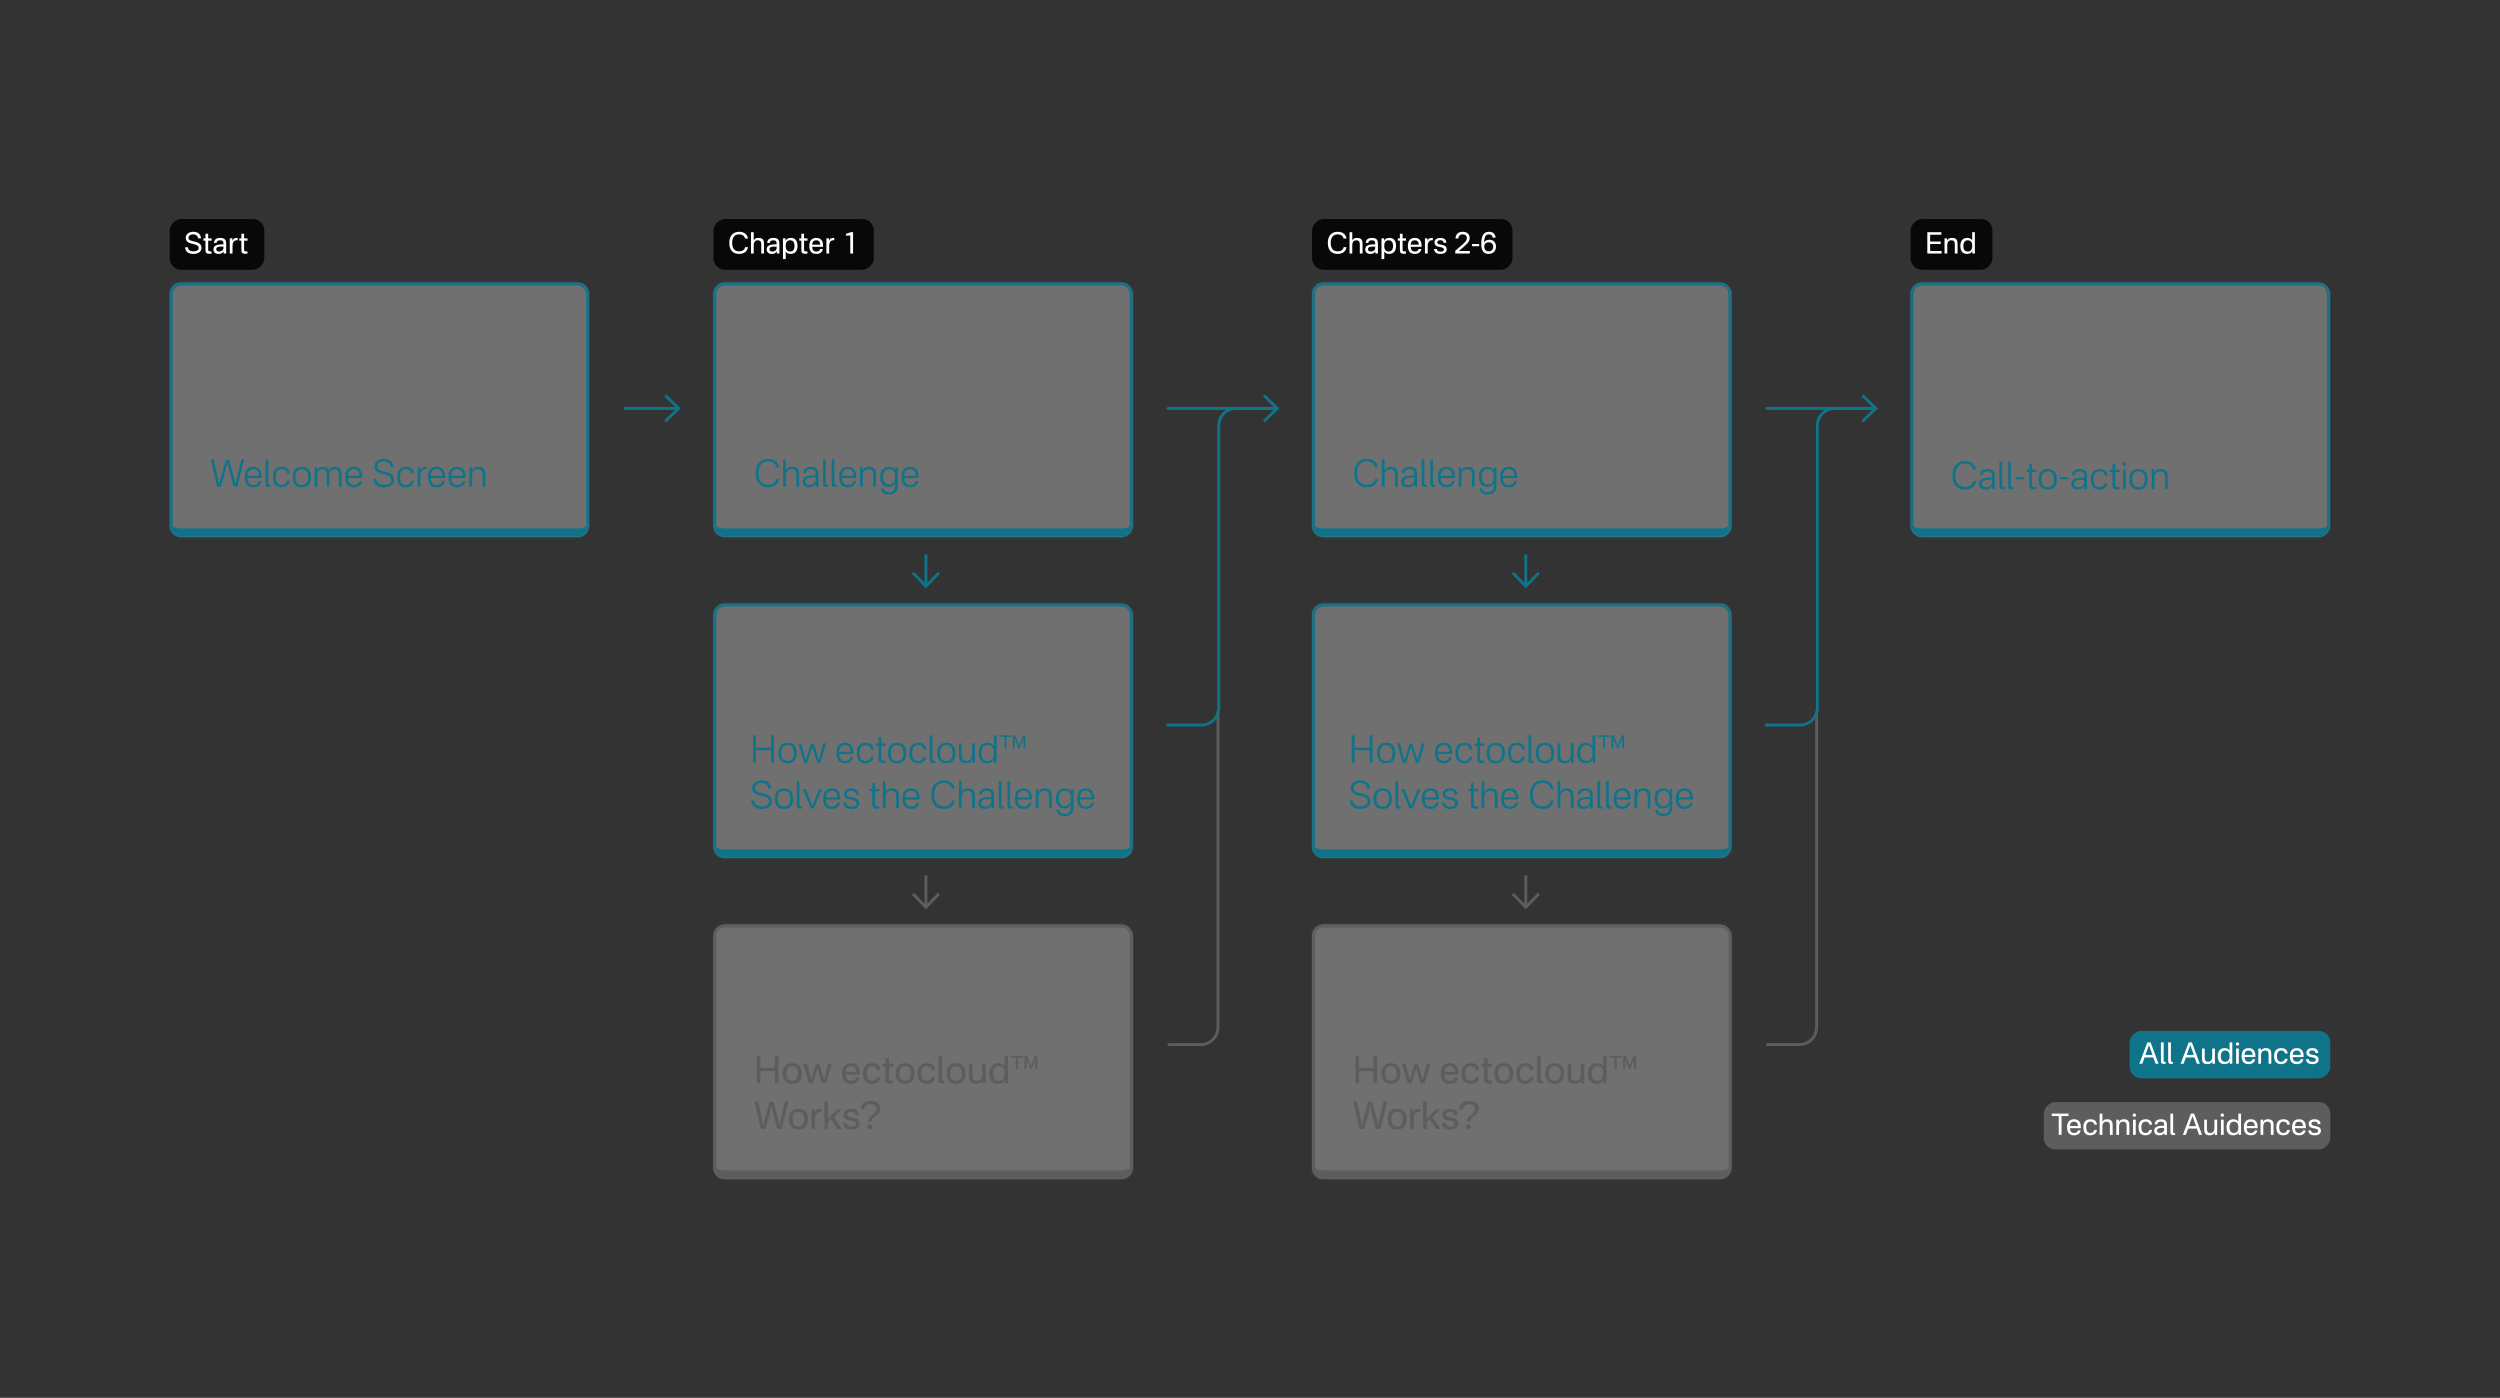
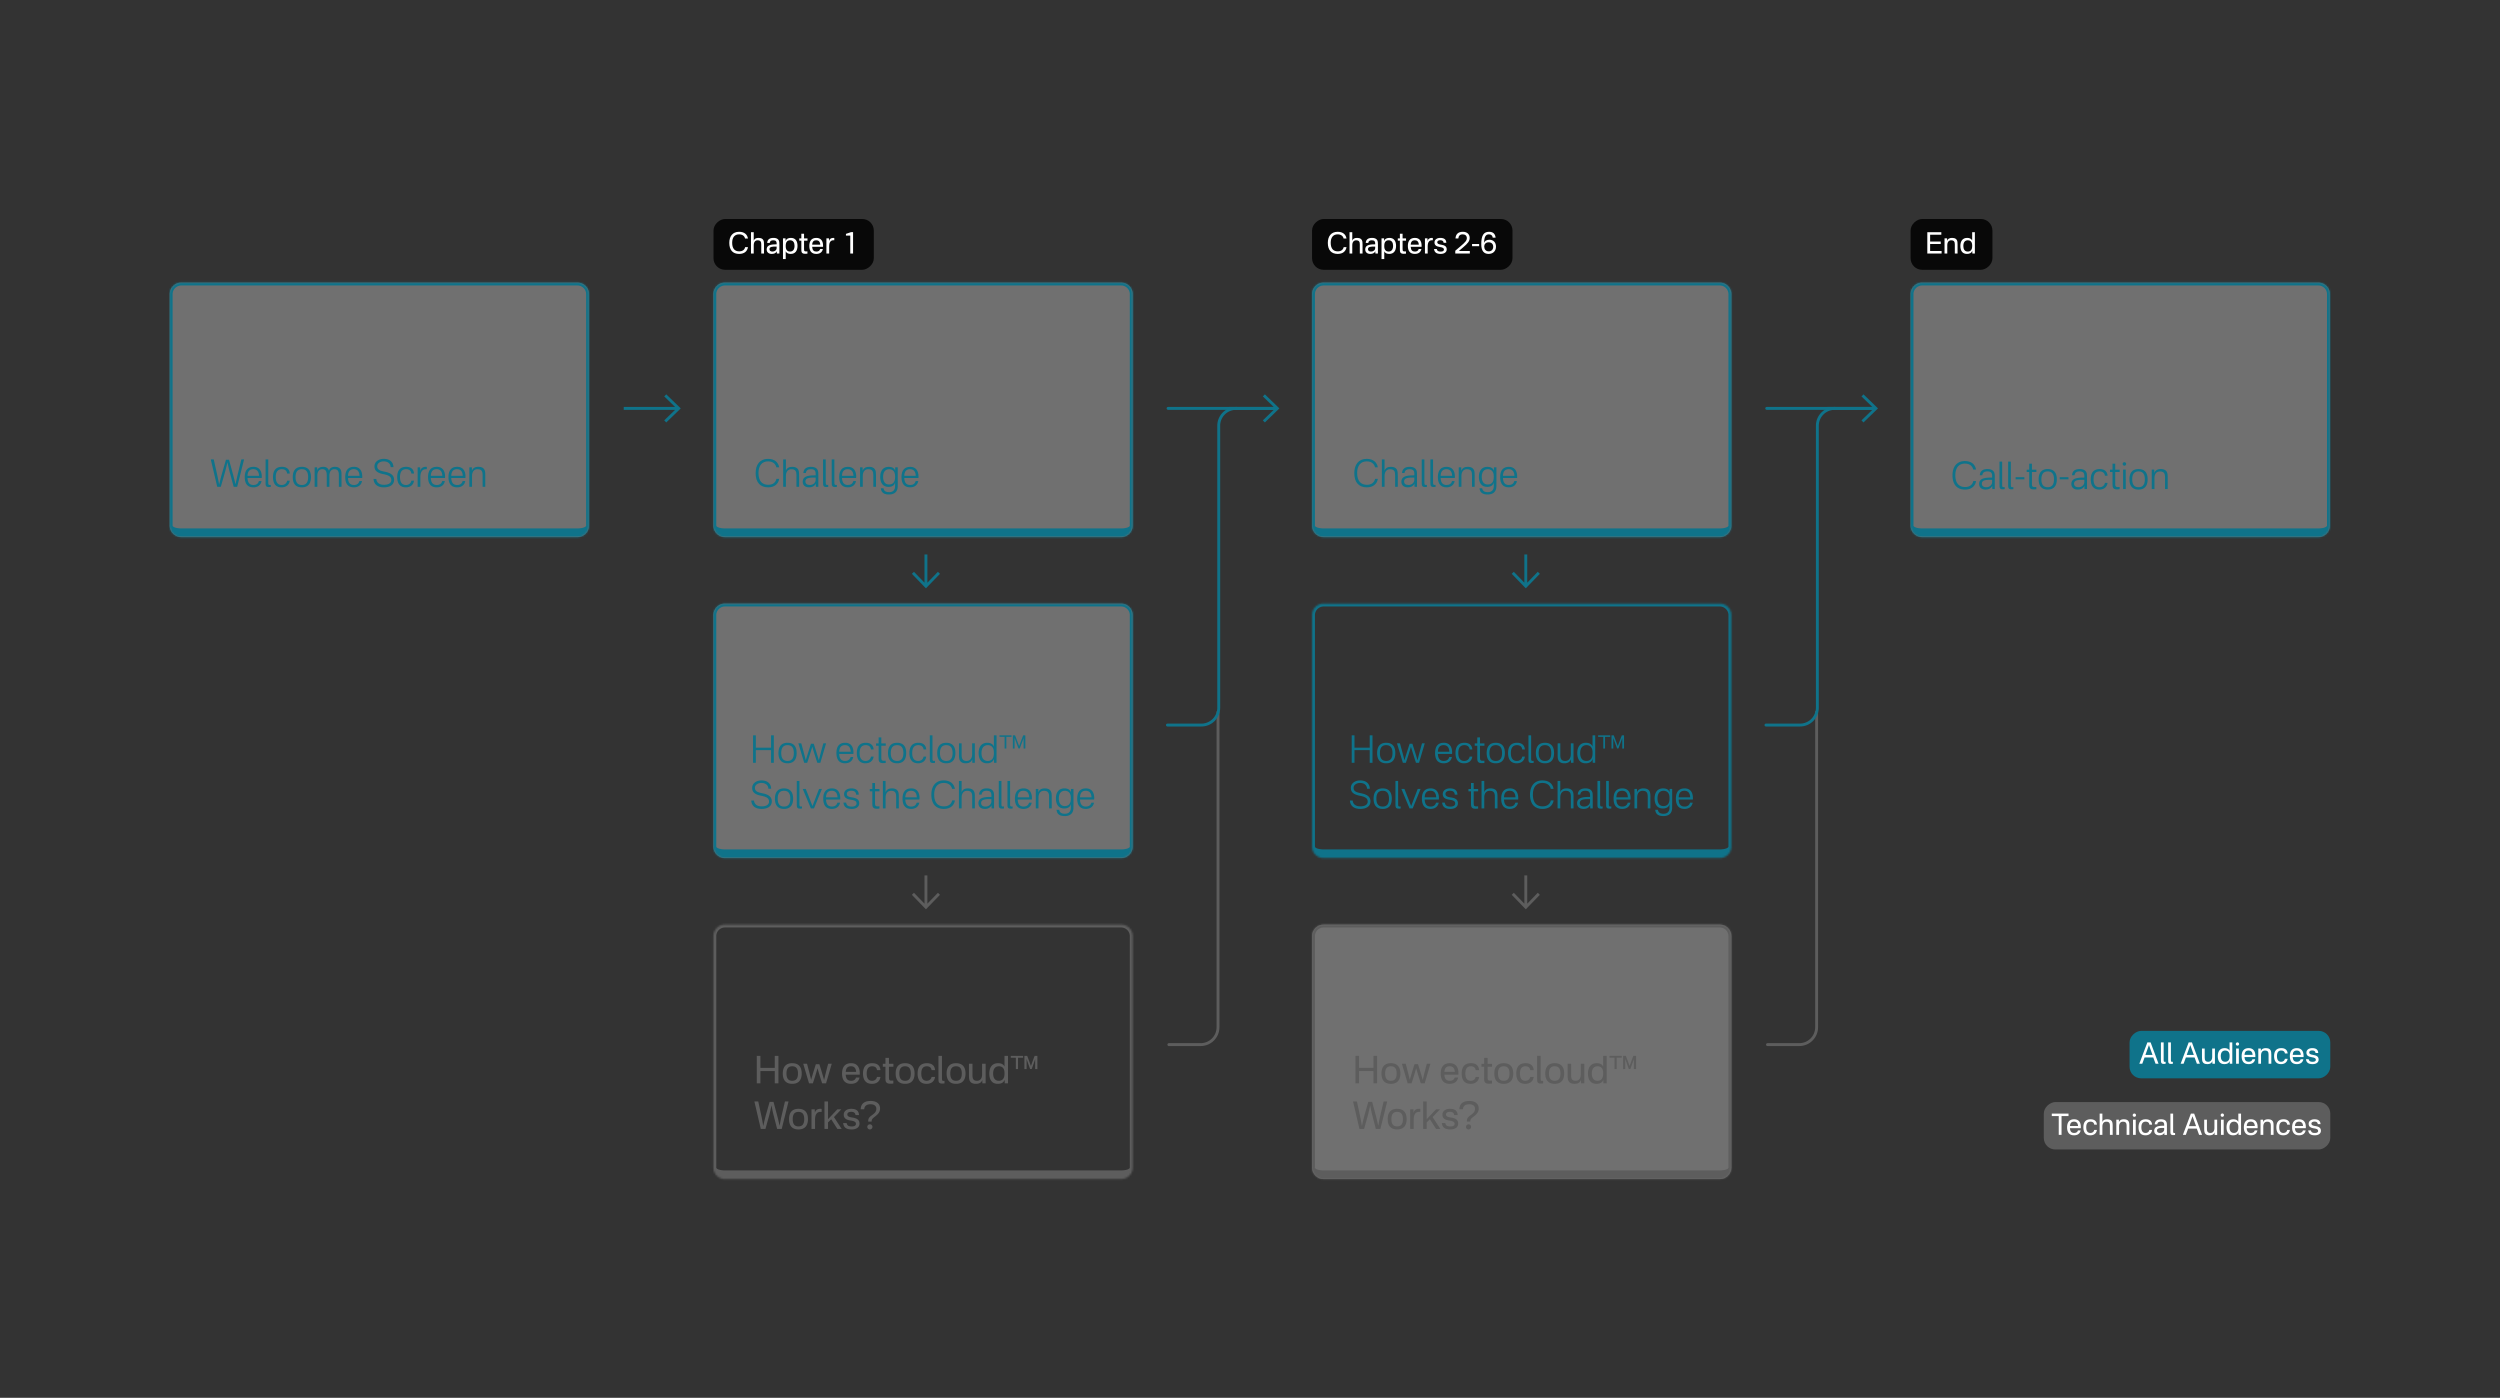
<svg xmlns="http://www.w3.org/2000/svg" width="1370" height="766" fill="none">
  <rect width="100%" height="100%" fill="#333333" stroke="none" />
  <g clip-path="url(#a)">
    <mask id="b" fill="#fff">
      <path d="M390.932 337.11a6.339 6.339 0 0 1 6.339-6.339h217.11a6.339 6.339 0 0 1 6.339 6.339v126.78a6.339 6.339 0 0 1-6.339 6.339h-217.11a6.339 6.339 0 0 1-6.339-6.339V337.11Z" />
    </mask>
    <path fill="#fff" fill-opacity=".3" d="M390.932 337.11a6.339 6.339 0 0 1 6.339-6.339h217.11a6.339 6.339 0 0 1 6.339 6.339v126.78a6.339 6.339 0 0 1-6.339 6.339h-217.11a6.339 6.339 0 0 1-6.339-6.339V337.11Z" />
    <path fill="#0F738A" d="M389.347 337.11a7.924 7.924 0 0 1 7.924-7.923h217.11a7.923 7.923 0 0 1 7.924 7.923h-3.169a4.755 4.755 0 0 0-4.755-4.754h-217.11a4.755 4.755 0 0 0-4.754 4.754h-3.17Zm232.958 129.949a7.923 7.923 0 0 1-7.924 7.924h-217.11a7.924 7.924 0 0 1-7.924-7.924l3.17-3.169c0 .875 2.129 1.585 4.754 1.585h217.11c2.626 0 4.755-.71 4.755-1.585l3.169 3.169Zm-225.034 7.924a7.924 7.924 0 0 1-7.924-7.924V337.11a7.924 7.924 0 0 1 7.924-7.923v3.169a4.755 4.755 0 0 0-4.754 4.754v126.78c0 .875 2.129 1.585 4.754 1.585v9.508Zm217.11-145.796a7.923 7.923 0 0 1 7.924 7.923v129.949a7.923 7.923 0 0 1-7.924 7.924v-9.508c2.626 0 4.755-.71 4.755-1.585V337.11a4.755 4.755 0 0 0-4.755-4.754v-3.169Z" mask="url(#b)" />
    <path fill="#0F738A" d="M424.061 402.961V418h-1.524v-6.922h-8.344V418h-1.524v-15.039h1.524v6.757h8.344v-6.757h1.524Zm4.056 9.703c0 3.111 1.319 4.327 3.461 4.327 2.143 0 3.441-1.216 3.441-4.327 0-3.09-1.298-4.326-3.441-4.326-2.142 0-3.461 1.236-3.461 4.326Zm-1.524 0c0-3.914 1.916-5.624 4.985-5.624 3.07 0 4.986 1.71 4.986 5.624 0 3.915-1.937 5.624-4.986 5.624-3.069 0-4.985-1.709-4.985-5.624Zm26.116-5.336L449.557 418h-1.669a275.633 275.633 0 0 1-2.761-8.776c-.865 3.008-1.813 5.912-2.781 8.776h-1.648l-3.214-10.672h1.607c.865 3.111 1.71 6.181 2.472 9.292.907-3.049 1.875-5.995 2.843-9.065h1.504c.989 3.07 1.957 6.057 2.823 9.106a259.241 259.241 0 0 1 2.472-9.333h1.504Zm10.431-.288c3.152 0 4.553 2.184 4.553 5.418 0 .186-.021.412-.041.701h-7.767c.124 2.76 1.277 3.832 3.255 3.832 1.566 0 2.616-.721 2.967-2.143h1.462c-.412 2.184-2.039 3.44-4.491 3.44-3.131 0-4.718-1.957-4.718-5.603 0-3.75 1.649-5.645 4.78-5.645Zm-3.255 4.903h6.304c-.124-2.637-1.401-3.605-3.131-3.605-1.813 0-3.049.906-3.173 3.605Zm14.565-4.903c2.801 0 4.161 1.483 4.305 3.667h-1.462c-.124-1.442-1.133-2.369-2.885-2.369-2.019 0-3.337 1.236-3.337 4.306 0 2.925 1.154 4.347 3.276 4.347 1.565 0 2.74-.948 2.946-2.37h1.462c-.288 2.184-1.854 3.667-4.491 3.667-3.214 0-4.718-2.142-4.718-5.624 0-3.667 1.628-5.624 4.904-5.624Zm8.516 8.076c0 1.669.35 1.895 2.411 1.751v1.236c-.454.062-.927.082-1.504.082-1.648 0-2.246-.7-2.349-1.833-.041-.536-.041-.927-.041-1.545v-6.16h-1.401v-1.257h1.401v-3.296h1.483v3.296h2.431v1.257h-2.431v6.469Zm5.186-2.452c0 3.111 1.318 4.327 3.461 4.327s3.44-1.216 3.44-4.327c0-3.09-1.297-4.326-3.44-4.326s-3.461 1.236-3.461 4.326Zm-1.525 0c0-3.914 1.916-5.624 4.986-5.624s4.986 1.71 4.986 5.624c0 3.915-1.937 5.624-4.986 5.624-3.07 0-4.986-1.709-4.986-5.624Zm16.633-5.624c2.802 0 4.161 1.483 4.306 3.667h-1.463c-.124-1.442-1.133-2.369-2.884-2.369-2.019 0-3.338 1.236-3.338 4.306 0 2.925 1.154 4.347 3.276 4.347 1.566 0 2.74-.948 2.946-2.37h1.463c-.289 2.184-1.855 3.667-4.492 3.667-3.213 0-4.717-2.142-4.717-5.624 0-3.667 1.627-5.624 4.903-5.624Zm7.735 8.467c0 1.442.186 1.545 1.381 1.422v1.112c-.309.062-.783.083-1.113.083-1.195 0-1.648-.474-1.71-1.566-.02-.453-.02-.845-.02-1.607v-11.99h1.462v12.546Zm4.116-2.843c0 3.111 1.319 4.327 3.461 4.327 2.143 0 3.441-1.216 3.441-4.327 0-3.09-1.298-4.326-3.441-4.326-2.142 0-3.461 1.236-3.461 4.326Zm-1.524 0c0-3.914 1.916-5.624 4.985-5.624 3.07 0 4.986 1.71 4.986 5.624 0 3.915-1.937 5.624-4.986 5.624-3.069 0-4.985-1.709-4.985-5.624Zm15.666 5.624c-2.06 0-3.4-.865-3.647-2.925-.062-.556-.082-.968-.082-1.854v-6.181h1.463v6.387c0 1.936.453 3.276 2.698 3.276 1.731 0 3.049-1.195 3.049-3.709v-5.954h1.484V418h-1.381l-.041-1.978c-.432 1.525-1.772 2.266-3.543 2.266Zm16.855-15.327V418h-1.36l-.082-2.143c-.433 1.731-1.978 2.431-3.812 2.431-3.131 0-4.573-2.266-4.573-5.624 0-3.543 1.71-5.624 4.738-5.624 1.586 0 3.09.577 3.626 2.122v-6.201h1.463Zm-8.241 9.703c0 2.431.948 4.327 3.399 4.327 1.896 0 3.379-1.051 3.379-4.121v-.597c0-3.049-1.731-3.935-3.296-3.935-2.308 0-3.482 1.689-3.482 4.326Zm24.028-9.703v7.252h-.969v-5.728a59.035 59.035 0 0 1-.989 2.699l-1.092 2.967h-.741l-1.113-2.967c-.329-.906-.659-1.854-.989-2.76v5.789h-.968v-7.252h1.236c.721 1.936 1.463 3.852 2.205 5.913a525.686 525.686 0 0 1 2.225-5.913h1.195Zm-14.195.824v-.824h6.634v.824h-2.843v6.428h-.969v-6.428H547.7Zm-130.417 23.887c3.173 0 5.213 1.607 5.316 4.553h-1.525c-.123-2.204-1.813-3.172-3.852-3.172-1.875 0-3.523 1.071-3.523 2.678 0 1.792 1.277 2.41 4.058 2.967 3.338.659 5.192 1.916 5.192 4.45 0 2.946-2.637 4.14-5.563 4.14-3.255 0-5.5-1.442-5.706-4.614h1.524c.186 2.06 1.69 3.214 4.224 3.214 2.101 0 3.996-.721 3.996-2.658 0-1.751-1.318-2.555-4.161-3.132-3.358-.659-5.068-1.812-5.068-4.326 0-2.513 2.287-4.1 5.088-4.1Zm8.903 9.992c0 3.111 1.318 4.327 3.461 4.327 2.142 0 3.44-1.216 3.44-4.327 0-3.09-1.298-4.326-3.44-4.326-2.143 0-3.461 1.236-3.461 4.326Zm-1.525 0c0-3.914 1.916-5.624 4.986-5.624s4.986 1.71 4.986 5.624c0 3.915-1.937 5.624-4.986 5.624-3.07 0-4.986-1.709-4.986-5.624Zm13.444 2.843c0 1.442.185 1.545 1.38 1.422v1.112c-.309.062-.783.083-1.112.083-1.195 0-1.648-.474-1.71-1.566-.021-.453-.021-.845-.021-1.607v-11.99h1.463v12.546Zm12.316-8.179L446.075 443h-1.71l-4.471-10.672h1.669l3.687 9.374 3.585-9.374h1.586Zm5.496-.288c3.152 0 4.553 2.184 4.553 5.418 0 .186-.02.412-.041.701h-7.767c.124 2.76 1.278 3.832 3.255 3.832 1.566 0 2.617-.721 2.967-2.143h1.463c-.412 2.184-2.04 3.44-4.492 3.44-3.131 0-4.717-1.957-4.717-5.603 0-3.75 1.648-5.645 4.779-5.645Zm-3.255 4.903h6.304c-.123-2.637-1.401-3.605-3.131-3.605-1.813 0-3.049.906-3.173 3.605Zm13.842-4.903c2.616 0 3.996 1.092 4.12 3.42h-1.463c-.144-1.566-1.112-2.143-2.699-2.143-1.298 0-2.41.598-2.41 1.71 0 1.154.886 1.69 2.781 1.937 2.781.391 4.038 1.277 4.038 3.234s-1.669 3.09-4.079 3.09c-2.761 0-4.306-.988-4.574-3.461h1.463c.289 1.628 1.174 2.184 3.173 2.184 1.504 0 2.534-.597 2.534-1.71 0-1.153-.783-1.73-3.132-2.06-2.369-.35-3.687-1.174-3.687-3.131 0-1.793 1.565-3.07 3.935-3.07Zm13.022 8.076c0 1.669.35 1.895 2.41 1.751v1.236c-.453.062-.927.082-1.504.082-1.648 0-2.245-.7-2.348-1.833-.041-.536-.041-.927-.041-1.545v-6.16h-1.401v-1.257h1.401v-3.296h1.483v3.296h2.431v1.257h-2.431v6.469Zm5.78-12.155v6.283c.412-1.545 1.751-2.204 3.419-2.204 2.164 0 3.503.845 3.75 2.925.062.557.082.969.082 1.855V443h-1.462v-6.345c0-1.957-.412-3.297-2.782-3.297-1.709-.02-3.007 1.175-3.007 3.729V443h-1.484v-15.039h1.484Zm14.068 4.079c3.152 0 4.553 2.184 4.553 5.418 0 .186-.021.412-.041.701h-7.767c.124 2.76 1.277 3.832 3.255 3.832 1.566 0 2.616-.721 2.967-2.143h1.462c-.412 2.184-2.039 3.44-4.491 3.44-3.131 0-4.718-1.957-4.718-5.603 0-3.75 1.649-5.645 4.78-5.645Zm-3.255 4.903h6.304c-.124-2.637-1.401-3.605-3.131-3.605-1.813 0-3.049.906-3.173 3.605Zm21.049-9.271c3.749 0 5.665 1.999 6.118 4.636h-1.545c-.412-1.875-1.895-3.255-4.553-3.255-3.317 0-5.233 2.348-5.233 6.366 0 4.614 2.184 6.469 5.357 6.469 2.493 0 4.058-1.298 4.47-3.255h1.525c-.474 2.822-2.596 4.655-6.036 4.655-4.389 0-6.881-2.719-6.881-7.808 0-4.553 2.245-7.808 6.778-7.808Zm9.804.289v6.283c.412-1.545 1.751-2.204 3.42-2.204 2.163 0 3.502.845 3.749 2.925.062.557.083.969.083 1.855V443h-1.463v-6.345c0-1.957-.412-3.297-2.781-3.297-1.71-.02-3.008 1.175-3.008 3.729V443h-1.484v-15.039h1.484Zm13.802 4.079c2.637 0 3.791 1.215 3.935 3.07.041.556.041.927.041 1.524V443h-1.359l-.062-1.772c-.618 1.484-2.04 2.06-3.605 2.06-2.164 0-3.544-1.112-3.544-3.09 0-2.76 2.452-3.481 6.51-3.481h.598v-.742c0-1.504-.371-2.637-2.576-2.637-1.689 0-2.595.618-2.801 2.101h-1.36c.103-1.978 1.277-3.399 4.223-3.399Zm-3.111 7.993c0 1.195.783 1.958 2.452 1.958 1.689 0 3.173-1.175 3.173-2.843v-1.216c-3.255-.082-5.625.124-5.625 2.101Zm11.136.474c0 1.442.185 1.545 1.38 1.422v1.112c-.309.062-.783.083-1.112.083-1.195 0-1.649-.474-1.71-1.566-.021-.453-.021-.845-.021-1.607v-11.99h1.463v12.546Zm4.748 0c0 1.442.185 1.545 1.38 1.422v1.112c-.309.062-.783.083-1.112.083-1.195 0-1.649-.474-1.71-1.566-.021-.453-.021-.845-.021-1.607v-11.99h1.463v12.546Zm7.411-8.467c3.152 0 4.553 2.184 4.553 5.418 0 .186-.021.412-.041.701h-7.767c.123 2.76 1.277 3.832 3.255 3.832 1.565 0 2.616-.721 2.966-2.143h1.463c-.412 2.184-2.039 3.44-4.491 3.44-3.131 0-4.718-1.957-4.718-5.603 0-3.75 1.648-5.645 4.78-5.645Zm-3.255 4.903h6.304c-.124-2.637-1.401-3.605-3.132-3.605-1.813 0-3.049.906-3.172 3.605Zm14.817-4.903c2.164 0 3.503.845 3.75 2.925.062.557.082.969.082 1.855V443h-1.462v-6.345c0-1.957-.412-3.297-2.782-3.297-1.71-.02-3.007 1.175-3.007 3.729V443h-1.484v-10.672h1.381l.041 1.978c.391-1.586 1.792-2.266 3.481-2.266Zm15.755 8.035c0 1.462 0 2.142-.02 2.822-.083 2.761-1.751 4.306-4.697 4.306-2.267 0-4.265-.577-4.574-3.42h1.463c.309 1.751 1.627 2.143 3.111 2.143 2.328 0 3.255-1.401 3.255-3.256v-2.142c-.289 1.71-1.628 2.513-3.626 2.513-3.111 0-4.533-2.245-4.533-5.521 0-3.44 1.69-5.48 4.656-5.48 1.793 0 3.111.639 3.544 2.163l.041-1.875h1.38v7.747Zm-8.034-2.555c0 2.328.886 4.203 3.255 4.203 1.854 0 3.317-1.03 3.317-3.956v-.659c0-2.884-1.71-3.77-3.255-3.77-2.205 0-3.317 1.669-3.317 4.182Zm14.858-5.48c3.153 0 4.553 2.184 4.553 5.418 0 .186-.02.412-.041.701h-7.767c.124 2.76 1.278 3.832 3.255 3.832 1.566 0 2.617-.721 2.967-2.143h1.463c-.412 2.184-2.04 3.44-4.491 3.44-3.132 0-4.718-1.957-4.718-5.603 0-3.75 1.648-5.645 4.779-5.645Zm-3.255 4.903h6.304c-.123-2.637-1.4-3.605-3.131-3.605-1.813 0-3.049.906-3.173 3.605Z" />
    <mask id="c" fill="#fff">
      <path d="M719 337.11a6.339 6.339 0 0 1 6.339-6.339h217.11a6.339 6.339 0 0 1 6.339 6.339v126.78a6.339 6.339 0 0 1-6.339 6.339h-217.11A6.339 6.339 0 0 1 719 463.89V337.11Z" />
    </mask>
-     <path fill="#fff" fill-opacity=".3" d="M719 337.11a6.339 6.339 0 0 1 6.339-6.339h217.11a6.339 6.339 0 0 1 6.339 6.339v126.78a6.339 6.339 0 0 1-6.339 6.339h-217.11A6.339 6.339 0 0 1 719 463.89V337.11Z" />
    <path fill="#0F738A" d="M717.415 337.11a7.924 7.924 0 0 1 7.924-7.923h217.11a7.924 7.924 0 0 1 7.924 7.923h-3.17a4.754 4.754 0 0 0-4.754-4.754h-217.11a4.754 4.754 0 0 0-4.754 4.754h-3.17Zm232.958 129.949a7.924 7.924 0 0 1-7.924 7.924h-217.11a7.924 7.924 0 0 1-7.924-7.924l3.17-3.169c0 .875 2.128 1.585 4.754 1.585h217.11c2.626 0 4.754-.71 4.754-1.585l3.17 3.169Zm-225.034 7.924a7.924 7.924 0 0 1-7.924-7.924V337.11a7.924 7.924 0 0 1 7.924-7.923v3.169a4.754 4.754 0 0 0-4.754 4.754v126.78c0 .875 2.128 1.585 4.754 1.585v9.508Zm217.11-145.796a7.924 7.924 0 0 1 7.924 7.923v129.949a7.924 7.924 0 0 1-7.924 7.924v-9.508c2.626 0 4.754-.71 4.754-1.585V337.11a4.754 4.754 0 0 0-4.754-4.754v-3.169Z" mask="url(#c)" />
    <path fill="#0F738A" d="M752.129 402.961V418h-1.524v-6.922h-8.344V418h-1.525v-15.039h1.525v6.757h8.344v-6.757h1.524Zm4.056 9.703c0 3.111 1.319 4.327 3.461 4.327 2.143 0 3.441-1.216 3.441-4.327 0-3.09-1.298-4.326-3.441-4.326-2.142 0-3.461 1.236-3.461 4.326Zm-1.525 0c0-3.914 1.916-5.624 4.986-5.624s4.986 1.71 4.986 5.624c0 3.915-1.937 5.624-4.986 5.624-3.07 0-4.986-1.709-4.986-5.624Zm26.116-5.336L777.624 418h-1.668a275.633 275.633 0 0 1-2.761-8.776c-.865 3.008-1.813 5.912-2.781 8.776h-1.648l-3.214-10.672h1.607c.865 3.111 1.71 6.181 2.472 9.292.906-3.049 1.875-5.995 2.843-9.065h1.504c.989 3.07 1.957 6.057 2.822 9.106a261.37 261.37 0 0 1 2.473-9.333h1.503Zm10.432-.288c3.152 0 4.553 2.184 4.553 5.418 0 .186-.021.412-.042.701h-7.766c.123 2.76 1.277 3.832 3.255 3.832 1.565 0 2.616-.721 2.966-2.143h1.463c-.412 2.184-2.039 3.44-4.491 3.44-3.132 0-4.718-1.957-4.718-5.603 0-3.75 1.648-5.645 4.78-5.645Zm-3.255 4.903h6.304c-.124-2.637-1.401-3.605-3.132-3.605-1.813 0-3.049.906-3.172 3.605Zm14.564-4.903c2.802 0 4.162 1.483 4.306 3.667h-1.463c-.123-1.442-1.133-2.369-2.884-2.369-2.019 0-3.337 1.236-3.337 4.306 0 2.925 1.153 4.347 3.275 4.347 1.566 0 2.74-.948 2.946-2.37h1.463c-.288 2.184-1.854 3.667-4.491 3.667-3.214 0-4.718-2.142-4.718-5.624 0-3.667 1.628-5.624 4.903-5.624Zm8.517 8.076c0 1.669.35 1.895 2.41 1.751v1.236c-.453.062-.927.082-1.504.082-1.648 0-2.245-.7-2.348-1.833-.041-.536-.041-.927-.041-1.545v-6.16h-1.401v-1.257h1.401v-3.296h1.483v3.296h2.431v1.257h-2.431v6.469Zm5.186-2.452c0 3.111 1.318 4.327 3.461 4.327 2.142 0 3.44-1.216 3.44-4.327 0-3.09-1.298-4.326-3.44-4.326-2.143 0-3.461 1.236-3.461 4.326Zm-1.525 0c0-3.914 1.916-5.624 4.986-5.624 3.069 0 4.985 1.71 4.985 5.624 0 3.915-1.936 5.624-4.985 5.624-3.07 0-4.986-1.709-4.986-5.624Zm16.633-5.624c2.801 0 4.161 1.483 4.305 3.667h-1.462c-.124-1.442-1.133-2.369-2.885-2.369-2.019 0-3.337 1.236-3.337 4.306 0 2.925 1.154 4.347 3.276 4.347 1.565 0 2.74-.948 2.946-2.37h1.462c-.288 2.184-1.854 3.667-4.491 3.667-3.214 0-4.718-2.142-4.718-5.624 0-3.667 1.628-5.624 4.904-5.624Zm7.735 8.467c0 1.442.186 1.545 1.381 1.422v1.112c-.31.062-.783.083-1.113.083-1.195 0-1.648-.474-1.71-1.566-.021-.453-.021-.845-.021-1.607v-11.99h1.463v12.546Zm4.116-2.843c0 3.111 1.318 4.327 3.461 4.327s3.44-1.216 3.44-4.327c0-3.09-1.297-4.326-3.44-4.326s-3.461 1.236-3.461 4.326Zm-1.525 0c0-3.914 1.916-5.624 4.986-5.624s4.986 1.71 4.986 5.624c0 3.915-1.937 5.624-4.986 5.624-3.07 0-4.986-1.709-4.986-5.624Zm15.666 5.624c-2.06 0-3.399-.865-3.646-2.925-.062-.556-.082-.968-.082-1.854v-6.181h1.462v6.387c0 1.936.454 3.276 2.699 3.276 1.731 0 3.049-1.195 3.049-3.709v-5.954h1.483V418h-1.38l-.041-1.978c-.433 1.525-1.772 2.266-3.544 2.266Zm16.855-15.327V418h-1.359l-.083-2.143c-.432 1.731-1.977 2.431-3.811 2.431-3.131 0-4.574-2.266-4.574-5.624 0-3.543 1.71-5.624 4.739-5.624 1.586 0 3.09.577 3.626 2.122v-6.201h1.462Zm-8.24 9.703c0 2.431.947 4.327 3.399 4.327 1.895 0 3.379-1.051 3.379-4.121v-.597c0-3.049-1.731-3.935-3.297-3.935-2.307 0-3.481 1.689-3.481 4.326Zm24.027-9.703v7.252h-.968v-5.728a60.247 60.247 0 0 1-.989 2.699l-1.092 2.967h-.741l-1.113-2.967c-.33-.906-.659-1.854-.989-2.76v5.789h-.968v-7.252h1.236c.721 1.936 1.463 3.852 2.204 5.913a567.678 567.678 0 0 1 2.225-5.913h1.195Zm-14.194.824v-.824h6.633v.824h-2.843v6.428h-.968v-6.428h-2.822Zm-130.417 23.887c3.173 0 5.212 1.607 5.315 4.553h-1.524c-.124-2.204-1.813-3.172-3.853-3.172-1.874 0-3.522 1.071-3.522 2.678 0 1.792 1.277 2.41 4.058 2.967 3.338.659 5.192 1.916 5.192 4.45 0 2.946-2.637 4.14-5.563 4.14-3.255 0-5.5-1.442-5.706-4.614h1.524c.186 2.06 1.689 3.214 4.223 3.214 2.102 0 3.997-.721 3.997-2.658 0-1.751-1.318-2.555-4.161-3.132-3.358-.659-5.068-1.812-5.068-4.326 0-2.513 2.286-4.1 5.088-4.1Zm8.903 9.992c0 3.111 1.318 4.327 3.461 4.327 2.142 0 3.44-1.216 3.44-4.327 0-3.09-1.298-4.326-3.44-4.326-2.143 0-3.461 1.236-3.461 4.326Zm-1.525 0c0-3.914 1.916-5.624 4.986-5.624 3.069 0 4.985 1.71 4.985 5.624 0 3.915-1.936 5.624-4.985 5.624-3.07 0-4.986-1.709-4.986-5.624Zm13.444 2.843c0 1.442.185 1.545 1.38 1.422v1.112c-.309.062-.783.083-1.113.083-1.194 0-1.648-.474-1.709-1.566-.021-.453-.021-.845-.021-1.607v-11.99h1.463v12.546Zm12.316-8.179L774.142 443h-1.71l-4.47-10.672h1.668l3.688 9.374 3.585-9.374h1.586Zm5.496-.288c3.152 0 4.553 2.184 4.553 5.418 0 .186-.021.412-.041.701h-7.767c.124 2.76 1.277 3.832 3.255 3.832 1.566 0 2.616-.721 2.967-2.143h1.462c-.412 2.184-2.039 3.44-4.491 3.44-3.131 0-4.718-1.957-4.718-5.603 0-3.75 1.649-5.645 4.78-5.645Zm-3.255 4.903h6.304c-.124-2.637-1.401-3.605-3.131-3.605-1.813 0-3.049.906-3.173 3.605Zm13.841-4.903c2.617 0 3.997 1.092 4.121 3.42h-1.463c-.144-1.566-1.113-2.143-2.699-2.143-1.298 0-2.41.598-2.41 1.71 0 1.154.886 1.69 2.781 1.937 2.781.391 4.038 1.277 4.038 3.234s-1.669 3.09-4.079 3.09c-2.761 0-4.306-.988-4.574-3.461h1.463c.288 1.628 1.174 2.184 3.172 2.184 1.504 0 2.534-.597 2.534-1.71 0-1.153-.782-1.73-3.131-2.06-2.369-.35-3.688-1.174-3.688-3.131 0-1.793 1.566-3.07 3.935-3.07Zm13.023 8.076c0 1.669.35 1.895 2.41 1.751v1.236c-.453.062-.927.082-1.504.082-1.648 0-2.245-.7-2.348-1.833-.042-.536-.042-.927-.042-1.545v-6.16h-1.401v-1.257h1.401v-3.296h1.484v3.296h2.431v1.257h-2.431v6.469Zm5.779-12.155v6.283c.412-1.545 1.752-2.204 3.42-2.204 2.163 0 3.503.845 3.75 2.925.062.557.082.969.082 1.855V443h-1.463v-6.345c0-1.957-.412-3.297-2.781-3.297-1.71-.02-3.008 1.175-3.008 3.729V443h-1.483v-15.039h1.483Zm14.069 4.079c3.152 0 4.553 2.184 4.553 5.418 0 .186-.021.412-.041.701h-7.767c.123 2.76 1.277 3.832 3.255 3.832 1.565 0 2.616-.721 2.966-2.143h1.463c-.412 2.184-2.039 3.44-4.491 3.44-3.132 0-4.718-1.957-4.718-5.603 0-3.75 1.648-5.645 4.78-5.645Zm-3.255 4.903h6.304c-.124-2.637-1.401-3.605-3.132-3.605-1.813 0-3.049.906-3.172 3.605Zm21.048-9.271c3.75 0 5.666 1.999 6.119 4.636h-1.545c-.412-1.875-1.895-3.255-4.553-3.255-3.317 0-5.233 2.348-5.233 6.366 0 4.614 2.184 6.469 5.357 6.469 2.492 0 4.058-1.298 4.47-3.255h1.525c-.474 2.822-2.596 4.655-6.037 4.655-4.388 0-6.881-2.719-6.881-7.808 0-4.553 2.246-7.808 6.778-7.808Zm9.804.289v6.283c.413-1.545 1.752-2.204 3.42-2.204 2.164 0 3.503.845 3.75 2.925.062.557.082.969.082 1.855V443h-1.462v-6.345c0-1.957-.412-3.297-2.782-3.297-1.71-.02-3.008 1.175-3.008 3.729V443h-1.483v-15.039h1.483Zm13.803 4.079c2.637 0 3.791 1.215 3.935 3.07.041.556.041.927.041 1.524V443h-1.36l-.061-1.772c-.618 1.484-2.04 2.06-3.606 2.06-2.163 0-3.543-1.112-3.543-3.09 0-2.76 2.451-3.481 6.51-3.481h.597v-.742c0-1.504-.37-2.637-2.575-2.637-1.689 0-2.596.618-2.802 2.101h-1.359c.103-1.978 1.277-3.399 4.223-3.399Zm-3.111 7.993c0 1.195.783 1.958 2.452 1.958 1.689 0 3.172-1.175 3.172-2.843v-1.216c-3.255-.082-5.624.124-5.624 2.101Zm11.135.474c0 1.442.186 1.545 1.381 1.422v1.112c-.309.062-.783.083-1.113.083-1.195 0-1.648-.474-1.71-1.566-.02-.453-.02-.845-.02-1.607v-11.99h1.462v12.546Zm4.749 0c0 1.442.185 1.545 1.38 1.422v1.112c-.309.062-.783.083-1.113.083-1.195 0-1.648-.474-1.71-1.566-.02-.453-.02-.845-.02-1.607v-11.99h1.463v12.546Zm7.411-8.467c3.152 0 4.552 2.184 4.552 5.418 0 .186-.02.412-.041.701h-7.767c.124 2.76 1.278 3.832 3.256 3.832 1.565 0 2.616-.721 2.966-2.143h1.463c-.412 2.184-2.04 3.44-4.491 3.44-3.132 0-4.718-1.957-4.718-5.603 0-3.75 1.648-5.645 4.78-5.645Zm-3.256 4.903h6.305c-.124-2.637-1.401-3.605-3.132-3.605-1.813 0-3.049.906-3.173 3.605Zm14.818-4.903c2.163 0 3.503.845 3.75 2.925.062.557.082.969.082 1.855V443h-1.463v-6.345c0-1.957-.412-3.297-2.781-3.297-1.71-.02-3.008 1.175-3.008 3.729V443h-1.483v-10.672h1.38l.042 1.978c.391-1.586 1.792-2.266 3.481-2.266Zm15.755 8.035c0 1.462 0 2.142-.021 2.822-.082 2.761-1.751 4.306-4.697 4.306-2.266 0-4.264-.577-4.573-3.42h1.462c.309 1.751 1.628 2.143 3.111 2.143 2.328 0 3.255-1.401 3.255-3.256v-2.142c-.288 1.71-1.627 2.513-3.626 2.513-3.11 0-4.532-2.245-4.532-5.521 0-3.44 1.689-5.48 4.656-5.48 1.792 0 3.111.639 3.544 2.163l.041-1.875h1.38v7.747Zm-8.035-2.555c0 2.328.886 4.203 3.255 4.203 1.855 0 3.317-1.03 3.317-3.956v-.659c0-2.884-1.71-3.77-3.255-3.77-2.204 0-3.317 1.669-3.317 4.182Zm14.859-5.48c3.152 0 4.553 2.184 4.553 5.418 0 .186-.02.412-.041.701h-7.767c.124 2.76 1.277 3.832 3.255 3.832 1.566 0 2.617-.721 2.967-2.143h1.463c-.412 2.184-2.04 3.44-4.492 3.44-3.131 0-4.717-1.957-4.717-5.603 0-3.75 1.648-5.645 4.779-5.645Zm-3.255 4.903h6.304c-.123-2.637-1.401-3.605-3.131-3.605-1.813 0-3.049.906-3.173 3.605Z" />
    <g clip-path="url(#d)">
      <mask id="e" fill="#fff">
        <path d="M390.932 513.017a6.339 6.339 0 0 1 6.339-6.339h217.11a6.339 6.339 0 0 1 6.339 6.339v126.78a6.339 6.339 0 0 1-6.339 6.339h-217.11a6.339 6.339 0 0 1-6.339-6.339v-126.78Z" />
      </mask>
-       <path fill="#fff" fill-opacity=".3" d="M390.932 513.017a6.339 6.339 0 0 1 6.339-6.339h217.11a6.339 6.339 0 0 1 6.339 6.339v126.78a6.339 6.339 0 0 1-6.339 6.339h-217.11a6.339 6.339 0 0 1-6.339-6.339v-126.78Z" />
      <path fill="#5D5D5D" d="M426.572 578.613v15.04h-1.999v-6.696h-7.87v6.696h-1.977v-15.04h1.977v6.572h7.87v-6.572h1.999Zm4.419 9.663c0 2.884 1.174 3.996 3.152 3.996 1.978 0 3.152-1.112 3.152-3.996 0-2.864-1.174-3.956-3.152-3.956-1.978 0-3.152 1.092-3.152 3.956Zm-2.019 0c0-3.832 1.916-5.645 5.171-5.645 3.255 0 5.192 1.813 5.192 5.645 0 3.852-1.937 5.665-5.192 5.665s-5.171-1.813-5.171-5.665Zm26.83-5.357-3.132 10.734h-2.142a194.887 194.887 0 0 1-2.534-8.262c-.762 2.823-1.669 5.604-2.534 8.262h-2.122l-3.173-10.734h2.081c.803 2.946 1.566 5.872 2.246 8.818.803-2.885 1.689-5.686 2.595-8.571h1.916c.927 2.926 1.813 5.81 2.596 8.715.68-2.987 1.422-5.975 2.246-8.962h1.957Zm10.627-.288c3.297 0 4.718 2.266 4.718 5.459 0 .227 0 .536-.02.845h-7.685c.165 2.431 1.195 3.337 2.987 3.337 1.422 0 2.349-.618 2.658-1.792h1.916c-.412 2.204-2.06 3.461-4.635 3.461-3.255 0-4.924-1.936-4.924-5.624 0-3.667 1.669-5.686 4.985-5.686Zm-2.966 4.759h5.706c-.144-2.246-1.256-3.07-2.822-3.07-1.669 0-2.719.783-2.884 3.07ZM478 582.631c2.987 0 4.326 1.545 4.491 3.79h-1.916c-.103-1.318-1.051-2.101-2.617-2.101-1.854 0-3.007 1.154-3.007 3.935 0 2.719 1.009 4.017 2.966 4.017 1.401 0 2.472-.865 2.658-2.122h1.916c-.289 2.267-1.875 3.791-4.677 3.791-3.337 0-4.882-2.122-4.882-5.645 0-3.646 1.627-5.665 5.068-5.665Zm9.149 7.828c0 1.669.35 1.834 2.389 1.69v1.607a13.76 13.76 0 0 1-1.71.103c-1.812 0-2.472-.763-2.554-1.978-.041-.556-.041-.968-.041-1.586v-5.707h-1.463v-1.607h1.463v-3.276h1.916v3.276h2.431v1.607h-2.431v5.871Zm5.687-2.183c0 2.884 1.175 3.996 3.152 3.996 1.978 0 3.152-1.112 3.152-3.996 0-2.864-1.174-3.956-3.152-3.956-1.977 0-3.152 1.092-3.152 3.956Zm-2.019 0c0-3.832 1.916-5.645 5.171-5.645 3.255 0 5.192 1.813 5.192 5.645 0 3.852-1.937 5.665-5.192 5.665s-5.171-1.813-5.171-5.665Zm17.099-5.645c2.988 0 4.327 1.545 4.492 3.79h-1.916c-.103-1.318-1.051-2.101-2.617-2.101-1.854 0-3.008 1.154-3.008 3.935 0 2.719 1.01 4.017 2.967 4.017 1.401 0 2.472-.865 2.658-2.122h1.916c-.289 2.267-1.875 3.791-4.677 3.791-3.337 0-4.883-2.122-4.883-5.645 0-3.646 1.628-5.665 5.068-5.665Zm8.286 8.22c0 1.442.206 1.566 1.38 1.442v1.401a8.97 8.97 0 0 1-1.318.103c-1.381 0-1.896-.536-1.957-1.751-.042-.474-.042-.886-.042-1.669v-11.764h1.937v12.238Zm4.559-2.575c0 2.884 1.175 3.996 3.152 3.996 1.978 0 3.152-1.112 3.152-3.996 0-2.864-1.174-3.956-3.152-3.956-1.977 0-3.152 1.092-3.152 3.956Zm-2.019 0c0-3.832 1.916-5.645 5.171-5.645 3.255 0 5.192 1.813 5.192 5.645 0 3.852-1.937 5.665-5.192 5.665s-5.171-1.813-5.171-5.665Zm16.009 5.665c-2.101 0-3.441-.886-3.667-2.925-.083-.557-.103-.989-.103-1.875v-6.222h1.936v6.345c0 1.793.433 3.008 2.473 3.008 1.606 0 2.801-1.112 2.801-3.481v-5.872h1.937v10.734h-1.772l-.082-1.834c-.453 1.504-1.731 2.122-3.523 2.122Zm17.629-15.328v15.04h-1.772l-.103-1.958c-.495 1.69-1.978 2.246-3.729 2.246-3.193 0-4.636-2.246-4.636-5.645 0-3.605 1.752-5.665 4.801-5.665 1.504 0 2.925.453 3.523 1.895v-5.913h1.916Zm-8.138 9.704c0 2.245.886 3.955 3.111 3.955 1.751 0 3.111-.989 3.111-3.832v-.494c0-2.822-1.587-3.626-3.029-3.626-2.142 0-3.193 1.525-3.193 3.997Zm24.247-9.704v7.252h-1.216v-5.459c-.268.844-.577 1.71-.865 2.554l-1.03 2.843h-.886l-1.009-2.843c-.309-.906-.619-1.792-.907-2.678v5.583h-1.195v-7.252h1.525c.68 1.813 1.359 3.606 2.039 5.583.68-1.977 1.339-3.77 2.04-5.583h1.504Zm-14.586 1.01v-1.01h6.757v1.01h-2.781v6.242h-1.195v-6.242h-2.781Zm-121.79 23.99-3.728 15.04h-2.514l-1.895-7.335c-.495-1.854-.845-3.728-1.195-5.603-.392 1.875-.783 3.749-1.277 5.603l-2.04 7.335h-2.555l-3.502-15.04h2.122l1.483 6.881c.495 2.225.886 4.409 1.257 6.593a98.588 98.588 0 0 1 1.586-6.593l1.896-6.675h2.122l1.792 6.675a108.317 108.317 0 0 1 1.545 6.469c.371-2.163.804-4.305 1.319-6.469l1.627-6.881h1.957Zm2.298 9.663c0 2.884 1.174 3.996 3.152 3.996 1.978 0 3.152-1.112 3.152-3.996 0-2.864-1.174-3.956-3.152-3.956-1.978 0-3.152 1.092-3.152 3.956Zm-2.019 0c0-3.832 1.916-5.645 5.171-5.645 3.255 0 5.192 1.813 5.192 5.645 0 3.852-1.937 5.665-5.192 5.665s-5.171-1.813-5.171-5.665Zm17.146-5.645c.288 0 .515 0 .721.062v1.627c-2.369-.227-3.626 1.051-3.626 4.306v5.027h-1.937v-10.734h1.793l.062 2.081c.226-1.628 1.462-2.369 2.987-2.369Zm11.489.288-4.017 4.244 4.223 6.49h-2.348l-3.379-5.295-1.751 1.731v3.564h-1.937v-15.04h1.937v9.704l5.109-5.398h2.163Zm5.445-.288c2.761 0 4.141 1.112 4.264 3.44h-1.916c-.164-1.359-1.05-1.792-2.389-1.792-1.154 0-2.102.474-2.102 1.401 0 .968.763 1.442 2.596 1.71 2.823.412 4.079 1.359 4.079 3.358 0 2.06-1.813 3.193-4.264 3.193-2.864 0-4.409-1.009-4.697-3.482h1.915c.268 1.381 1.072 1.834 2.844 1.834 1.359 0 2.245-.495 2.245-1.401 0-.989-.762-1.525-2.864-1.834-2.534-.391-3.811-1.215-3.811-3.275 0-1.854 1.628-3.152 4.1-3.152Zm10.687-4.306c2.698 0 5.109 1.195 5.109 4.12 0 1.999-1.092 3.152-2.926 4.553-1.359 1.072-1.689 1.442-1.71 2.658h-1.854c0-1.834.453-2.39 2.266-3.688 1.525-1.153 2.184-1.916 2.184-3.378 0-1.69-1.401-2.452-3.131-2.452-2.287 0-3.358 1.009-3.523 2.74h-1.916c.103-2.761 1.689-4.553 5.501-4.553Zm-1.875 14.195a1.42 1.42 0 0 1 1.421-1.401c.783 0 1.401.638 1.401 1.401 0 .782-.618 1.421-1.401 1.421a1.424 1.424 0 0 1-1.421-1.421Z" />
    </g>
    <path fill="#5D5D5D" d="M389.347 513.017a7.924 7.924 0 0 1 7.924-7.924h217.11a7.924 7.924 0 0 1 7.924 7.924h-3.169a4.754 4.754 0 0 0-4.755-4.754h-217.11a4.753 4.753 0 0 0-4.754 4.754h-3.17Zm232.958 129.949a7.924 7.924 0 0 1-7.924 7.924h-217.11a7.924 7.924 0 0 1-7.924-7.924l3.17-3.169c0 .875 2.128 1.584 4.754 1.584h217.11c2.626 0 4.755-.709 4.755-1.584l3.169 3.169Zm-225.034 7.924a7.924 7.924 0 0 1-7.924-7.924V513.017a7.924 7.924 0 0 1 7.924-7.924v3.17a4.753 4.753 0 0 0-4.754 4.754v126.78c0 .875 2.128 1.584 4.754 1.584v9.509Zm217.11-145.797a7.924 7.924 0 0 1 7.924 7.924v129.949a7.924 7.924 0 0 1-7.924 7.924v-9.509c2.626 0 4.755-.709 4.755-1.584v-126.78a4.754 4.754 0 0 0-4.755-4.754v-3.17Z" mask="url(#e)" />
    <g clip-path="url(#f)">
      <mask id="g" fill="#fff">
        <path d="M719 513.017a6.339 6.339 0 0 1 6.339-6.339h217.11a6.339 6.339 0 0 1 6.339 6.339v126.78a6.339 6.339 0 0 1-6.339 6.339h-217.11a6.339 6.339 0 0 1-6.339-6.339v-126.78Z" />
      </mask>
      <path fill="#fff" fill-opacity=".3" d="M719 513.017a6.339 6.339 0 0 1 6.339-6.339h217.11a6.339 6.339 0 0 1 6.339 6.339v126.78a6.339 6.339 0 0 1-6.339 6.339h-217.11a6.339 6.339 0 0 1-6.339-6.339v-126.78Z" />
      <path fill="#5D5D5D" d="M754.639 578.613v15.04h-1.998v-6.696h-7.87v6.696h-1.978v-15.04h1.978v6.572h7.87v-6.572h1.998Zm4.42 9.663c0 2.884 1.174 3.996 3.152 3.996 1.978 0 3.152-1.112 3.152-3.996 0-2.864-1.174-3.956-3.152-3.956-1.978 0-3.152 1.092-3.152 3.956Zm-2.019 0c0-3.832 1.916-5.645 5.171-5.645 3.255 0 5.191 1.813 5.191 5.645 0 3.852-1.936 5.665-5.191 5.665s-5.171-1.813-5.171-5.665Zm26.83-5.357-3.132 10.734h-2.142a194.887 194.887 0 0 1-2.534-8.262c-.763 2.823-1.669 5.604-2.534 8.262h-2.122l-3.173-10.734h2.081a231.561 231.561 0 0 1 2.245 8.818c.804-2.885 1.69-5.686 2.596-8.571h1.916c.927 2.926 1.813 5.81 2.596 8.715.68-2.987 1.421-5.975 2.245-8.962h1.958Zm10.627-.288c3.296 0 4.718 2.266 4.718 5.459 0 .227 0 .536-.021.845h-7.684c.165 2.431 1.195 3.337 2.987 3.337 1.422 0 2.349-.618 2.658-1.792h1.916c-.412 2.204-2.06 3.461-4.636 3.461-3.255 0-4.923-1.936-4.923-5.624 0-3.667 1.668-5.686 4.985-5.686Zm-2.966 4.759h5.706c-.144-2.246-1.257-3.07-2.822-3.07-1.669 0-2.72.783-2.884 3.07Zm14.536-4.759c2.988 0 4.327 1.545 4.492 3.79h-1.916c-.103-1.318-1.051-2.101-2.617-2.101-1.854 0-3.008 1.154-3.008 3.935 0 2.719 1.01 4.017 2.967 4.017 1.401 0 2.472-.865 2.658-2.122h1.916c-.289 2.267-1.875 3.791-4.677 3.791-3.337 0-4.883-2.122-4.883-5.645 0-3.646 1.628-5.665 5.068-5.665Zm9.149 7.828c0 1.669.351 1.834 2.39 1.69v1.607a13.76 13.76 0 0 1-1.71.103c-1.813 0-2.472-.763-2.554-1.978-.042-.556-.042-.968-.042-1.586v-5.707h-1.462v-1.607h1.462v-3.276h1.916v3.276h2.431v1.607h-2.431v5.871Zm5.688-2.183c0 2.884 1.174 3.996 3.152 3.996 1.978 0 3.152-1.112 3.152-3.996 0-2.864-1.174-3.956-3.152-3.956-1.978 0-3.152 1.092-3.152 3.956Zm-2.019 0c0-3.832 1.916-5.645 5.171-5.645 3.255 0 5.192 1.813 5.192 5.645 0 3.852-1.937 5.665-5.192 5.665s-5.171-1.813-5.171-5.665Zm17.099-5.645c2.987 0 4.326 1.545 4.491 3.79h-1.916c-.103-1.318-1.05-2.101-2.616-2.101-1.854 0-3.008 1.154-3.008 3.935 0 2.719 1.01 4.017 2.967 4.017 1.401 0 2.472-.865 2.657-2.122h1.916c-.288 2.267-1.874 3.791-4.676 3.791-3.338 0-4.883-2.122-4.883-5.645 0-3.646 1.628-5.665 5.068-5.665Zm8.286 8.22c0 1.442.206 1.566 1.38 1.442v1.401a8.97 8.97 0 0 1-1.318.103c-1.381 0-1.896-.536-1.958-1.751-.041-.474-.041-.886-.041-1.669v-11.764h1.937v12.238Zm4.559-2.575c0 2.884 1.174 3.996 3.152 3.996 1.978 0 3.152-1.112 3.152-3.996 0-2.864-1.174-3.956-3.152-3.956-1.978 0-3.152 1.092-3.152 3.956Zm-2.019 0c0-3.832 1.916-5.645 5.171-5.645 3.255 0 5.192 1.813 5.192 5.645 0 3.852-1.937 5.665-5.192 5.665s-5.171-1.813-5.171-5.665Zm16.009 5.665c-2.102 0-3.441-.886-3.667-2.925-.083-.557-.103-.989-.103-1.875v-6.222h1.936v6.345c0 1.793.433 3.008 2.472 3.008 1.607 0 2.802-1.112 2.802-3.481v-5.872h1.937v10.734h-1.772l-.082-1.834c-.454 1.504-1.731 2.122-3.523 2.122Zm17.628-15.328v15.04h-1.771l-.103-1.958c-.495 1.69-1.978 2.246-3.729 2.246-3.194 0-4.636-2.246-4.636-5.645 0-3.605 1.751-5.665 4.8-5.665 1.504 0 2.926.453 3.523 1.895v-5.913h1.916Zm-8.137 9.704c0 2.245.885 3.955 3.11 3.955 1.752 0 3.111-.989 3.111-3.832v-.494c0-2.822-1.586-3.626-3.028-3.626-2.143 0-3.193 1.525-3.193 3.997Zm24.246-9.704v7.252h-1.215v-5.459c-.268.844-.577 1.71-.865 2.554l-1.03 2.843h-.886l-1.01-2.843c-.309-.906-.618-1.792-.906-2.678v5.583h-1.195v-7.252h1.524c.68 1.813 1.36 3.606 2.04 5.583.68-1.977 1.339-3.77 2.04-5.583h1.503Zm-14.586 1.01v-1.01h6.758v1.01h-2.781v6.242h-1.195v-6.242h-2.782Zm-121.789 23.99-3.729 15.04h-2.513l-1.896-7.335c-.494-1.854-.844-3.728-1.194-5.603-.392 1.875-.783 3.749-1.278 5.603l-2.039 7.335h-2.555l-3.502-15.04h2.122l1.483 6.881c.495 2.225.886 4.409 1.257 6.593a98.588 98.588 0 0 1 1.586-6.593l1.896-6.675h2.121l1.793 6.675a109.096 109.096 0 0 1 1.545 6.469c.371-2.163.803-4.305 1.318-6.469l1.628-6.881h1.957Zm2.298 9.663c0 2.884 1.174 3.996 3.152 3.996 1.978 0 3.152-1.112 3.152-3.996 0-2.864-1.174-3.956-3.152-3.956-1.978 0-3.152 1.092-3.152 3.956Zm-2.019 0c0-3.832 1.916-5.645 5.171-5.645 3.255 0 5.192 1.813 5.192 5.645 0 3.852-1.937 5.665-5.192 5.665s-5.171-1.813-5.171-5.665Zm17.146-5.645c.288 0 .515 0 .721.062v1.627c-2.37-.227-3.626 1.051-3.626 4.306v5.027h-1.937v-10.734h1.792l.062 2.081c.227-1.628 1.463-2.369 2.988-2.369Zm11.489.288-4.017 4.244 4.223 6.49h-2.348l-3.379-5.295-1.751 1.731v3.564h-1.937v-15.04h1.937v9.704l5.109-5.398h2.163Zm5.445-.288c2.76 0 4.141 1.112 4.264 3.44h-1.916c-.165-1.359-1.05-1.792-2.39-1.792-1.153 0-2.101.474-2.101 1.401 0 .968.762 1.442 2.596 1.71 2.822.412 4.079 1.359 4.079 3.358 0 2.06-1.813 3.193-4.265 3.193-2.863 0-4.408-1.009-4.697-3.482h1.916c.268 1.381 1.072 1.834 2.843 1.834 1.36 0 2.246-.495 2.246-1.401 0-.989-.762-1.525-2.864-1.834-2.534-.391-3.811-1.215-3.811-3.275 0-1.854 1.627-3.152 4.1-3.152Zm10.686-4.306c2.699 0 5.11 1.195 5.11 4.12 0 1.999-1.092 3.152-2.926 4.553-1.36 1.072-1.689 1.442-1.71 2.658h-1.854c0-1.834.453-2.39 2.266-3.688 1.525-1.153 2.184-1.916 2.184-3.378 0-1.69-1.401-2.452-3.132-2.452-2.286 0-3.358 1.009-3.522 2.74h-1.916c.103-2.761 1.689-4.553 5.5-4.553Zm-1.874 14.195a1.42 1.42 0 0 1 1.421-1.401c.783 0 1.401.638 1.401 1.401 0 .782-.618 1.421-1.401 1.421a1.424 1.424 0 0 1-1.421-1.421Z" />
    </g>
    <path fill="#5D5D5D" d="M717.415 513.017a7.924 7.924 0 0 1 7.924-7.924h217.11a7.924 7.924 0 0 1 7.924 7.924h-3.17a4.753 4.753 0 0 0-4.754-4.754h-217.11a4.753 4.753 0 0 0-4.754 4.754h-3.17Zm232.958 129.949a7.924 7.924 0 0 1-7.924 7.924h-217.11a7.924 7.924 0 0 1-7.924-7.924l3.17-3.169c0 .875 2.128 1.584 4.754 1.584h217.11c2.626 0 4.754-.709 4.754-1.584l3.17 3.169Zm-225.034 7.924a7.924 7.924 0 0 1-7.924-7.924V513.017a7.924 7.924 0 0 1 7.924-7.924v3.17a4.753 4.753 0 0 0-4.754 4.754v126.78c0 .875 2.128 1.584 4.754 1.584v9.509Zm217.11-145.797a7.924 7.924 0 0 1 7.924 7.924v129.949a7.924 7.924 0 0 1-7.924 7.924v-9.509c2.626 0 4.754-.709 4.754-1.584v-126.78a4.753 4.753 0 0 0-4.754-4.754v-3.17Z" mask="url(#g)" />
    <mask id="h" fill="#fff">
      <path d="M390.932 161.204a6.339 6.339 0 0 1 6.339-6.339h217.11a6.339 6.339 0 0 1 6.339 6.339v126.779a6.339 6.339 0 0 1-6.339 6.339h-217.11a6.339 6.339 0 0 1-6.339-6.339V161.204Z" />
    </mask>
    <path fill="#fff" fill-opacity=".3" d="M390.932 161.204a6.339 6.339 0 0 1 6.339-6.339h217.11a6.339 6.339 0 0 1 6.339 6.339v126.779a6.339 6.339 0 0 1-6.339 6.339h-217.11a6.339 6.339 0 0 1-6.339-6.339V161.204Z" />
    <path fill="#0F738A" d="M389.347 161.204a7.924 7.924 0 0 1 7.924-7.924h217.11a7.923 7.923 0 0 1 7.924 7.924h-3.169a4.755 4.755 0 0 0-4.755-4.755h-217.11a4.755 4.755 0 0 0-4.754 4.755h-3.17Zm232.958 129.949a7.923 7.923 0 0 1-7.924 7.923h-217.11a7.924 7.924 0 0 1-7.924-7.923l3.17-3.17c0 .875 2.129 1.585 4.754 1.585h217.11c2.626 0 4.755-.71 4.755-1.585l3.169 3.17Zm-225.034 7.923a7.924 7.924 0 0 1-7.924-7.923V161.204a7.924 7.924 0 0 1 7.924-7.924v3.169a4.755 4.755 0 0 0-4.754 4.755v126.779c0 .875 2.129 1.585 4.754 1.585v9.508Zm217.11-145.796a7.923 7.923 0 0 1 7.924 7.924v129.949a7.923 7.923 0 0 1-7.924 7.923v-9.508c2.626 0 4.755-.71 4.755-1.585V161.204a4.755 4.755 0 0 0-4.755-4.755v-3.169Z" mask="url(#h)" />
    <path fill="#0F738A" d="M420.865 251.452c3.749 0 5.665 1.999 6.119 4.636h-1.546c-.412-1.875-1.895-3.256-4.552-3.256-3.317 0-5.233 2.349-5.233 6.366 0 4.615 2.183 6.469 5.356 6.469 2.493 0 4.059-1.298 4.471-3.255h1.524c-.474 2.823-2.596 4.656-6.036 4.656-4.388 0-6.881-2.719-6.881-7.808 0-4.553 2.246-7.808 6.778-7.808Zm9.804.289v6.283c.412-1.545 1.751-2.204 3.42-2.204 2.163 0 3.502.844 3.749 2.925.062.556.083.968.083 1.854v6.181h-1.463v-6.345c0-1.958-.412-3.297-2.781-3.297-1.71-.02-3.008 1.175-3.008 3.729v5.913h-1.483v-15.039h1.483Zm13.803 4.079c2.637 0 3.79 1.215 3.934 3.069.042.557.042.927.042 1.525v6.366h-1.36l-.062-1.772c-.618 1.483-2.039 2.06-3.605 2.06-2.163 0-3.544-1.112-3.544-3.09 0-2.761 2.452-3.482 6.511-3.482h.597v-.741c0-1.504-.371-2.637-2.575-2.637-1.69 0-2.596.618-2.802 2.101h-1.36c.103-1.978 1.278-3.399 4.224-3.399Zm-3.111 7.993c0 1.195.783 1.957 2.451 1.957 1.69 0 3.173-1.174 3.173-2.843v-1.215c-3.255-.083-5.624.123-5.624 2.101Zm11.135.474c0 1.442.186 1.545 1.38 1.422v1.112c-.309.062-.782.082-1.112.082-1.195 0-1.648-.473-1.71-1.565-.021-.454-.021-.845-.021-1.607v-11.99h1.463v12.546Zm4.748 0c0 1.442.186 1.545 1.38 1.422v1.112c-.309.062-.782.082-1.112.082-1.195 0-1.648-.473-1.71-1.565-.021-.454-.021-.845-.021-1.607v-11.99h1.463v12.546Zm7.411-8.467c3.152 0 4.553 2.184 4.553 5.418 0 .185-.021.412-.041.7H461.4c.124 2.761 1.277 3.832 3.255 3.832 1.566 0 2.617-.721 2.967-2.142h1.462c-.412 2.184-2.039 3.44-4.491 3.44-3.131 0-4.717-1.957-4.717-5.603 0-3.75 1.648-5.645 4.779-5.645Zm-3.255 4.903h6.304c-.123-2.637-1.401-3.605-3.131-3.605-1.813 0-3.049.906-3.173 3.605Zm14.818-4.903c2.163 0 3.502.844 3.749 2.925.062.556.083.968.083 1.854v6.181h-1.463v-6.345c0-1.958-.412-3.297-2.781-3.297-1.71-.02-3.008 1.175-3.008 3.729v5.913h-1.483v-10.672h1.38l.041 1.978c.392-1.586 1.792-2.266 3.482-2.266Zm15.755 8.034c0 1.463 0 2.143-.021 2.823-.082 2.76-1.751 4.306-4.697 4.306-2.266 0-4.265-.577-4.574-3.42h1.463c.309 1.751 1.628 2.142 3.111 2.142 2.328 0 3.255-1.401 3.255-3.255v-2.142c-.289 1.71-1.628 2.513-3.626 2.513-3.111 0-4.532-2.246-4.532-5.521 0-3.441 1.689-5.48 4.656-5.48 1.792 0 3.11.638 3.543 2.163l.041-1.875h1.381v7.746Zm-8.035-2.554c0 2.328.886 4.203 3.255 4.203 1.854 0 3.317-1.031 3.317-3.956v-.659c0-2.884-1.71-3.77-3.255-3.77-2.205 0-3.317 1.668-3.317 4.182Zm14.859-5.48c3.152 0 4.553 2.184 4.553 5.418 0 .185-.021.412-.041.7h-7.767c.123 2.761 1.277 3.832 3.255 3.832 1.566 0 2.616-.721 2.966-2.142h1.463c-.412 2.184-2.039 3.44-4.491 3.44-3.131 0-4.718-1.957-4.718-5.603 0-3.75 1.648-5.645 4.78-5.645Zm-3.255 4.903h6.304c-.124-2.637-1.401-3.605-3.132-3.605-1.813 0-3.049.906-3.172 3.605Z" />
    <mask id="i" fill="#fff">
      <path d="M719 161.204a6.339 6.339 0 0 1 6.339-6.339h217.11a6.339 6.339 0 0 1 6.339 6.339v126.779a6.339 6.339 0 0 1-6.339 6.339h-217.11a6.339 6.339 0 0 1-6.339-6.339V161.204Z" />
    </mask>
    <path fill="#fff" fill-opacity=".3" d="M719 161.204a6.339 6.339 0 0 1 6.339-6.339h217.11a6.339 6.339 0 0 1 6.339 6.339v126.779a6.339 6.339 0 0 1-6.339 6.339h-217.11a6.339 6.339 0 0 1-6.339-6.339V161.204Z" />
    <path fill="#0F738A" d="M717.415 161.204a7.924 7.924 0 0 1 7.924-7.924h217.11a7.924 7.924 0 0 1 7.924 7.924h-3.17a4.754 4.754 0 0 0-4.754-4.755h-217.11a4.754 4.754 0 0 0-4.754 4.755h-3.17Zm232.958 129.949a7.924 7.924 0 0 1-7.924 7.923h-217.11a7.924 7.924 0 0 1-7.924-7.923l3.17-3.17c0 .875 2.128 1.585 4.754 1.585h217.11c2.626 0 4.754-.71 4.754-1.585l3.17 3.17Zm-225.034 7.923a7.924 7.924 0 0 1-7.924-7.923V161.204a7.924 7.924 0 0 1 7.924-7.924v3.169a4.754 4.754 0 0 0-4.754 4.755v126.779c0 .875 2.128 1.585 4.754 1.585v9.508Zm217.11-145.796a7.924 7.924 0 0 1 7.924 7.924v129.949a7.924 7.924 0 0 1-7.924 7.923v-9.508c2.626 0 4.754-.71 4.754-1.585V161.204a4.754 4.754 0 0 0-4.754-4.755v-3.169Z" mask="url(#i)" />
    <path fill="#0F738A" d="M748.933 251.452c3.749 0 5.665 1.999 6.118 4.636h-1.545c-.412-1.875-1.895-3.256-4.553-3.256-3.317 0-5.233 2.349-5.233 6.366 0 4.615 2.184 6.469 5.357 6.469 2.493 0 4.058-1.298 4.47-3.255h1.525c-.474 2.823-2.596 4.656-6.036 4.656-4.388 0-6.881-2.719-6.881-7.808 0-4.553 2.245-7.808 6.778-7.808Zm9.804.289v6.283c.412-1.545 1.751-2.204 3.42-2.204 2.163 0 3.502.844 3.749 2.925.062.556.083.968.083 1.854v6.181h-1.463v-6.345c0-1.958-.412-3.297-2.781-3.297-1.71-.02-3.008 1.175-3.008 3.729v5.913h-1.483v-15.039h1.483Zm13.802 4.079c2.637 0 3.791 1.215 3.935 3.069.041.557.041.927.041 1.525v6.366h-1.359l-.062-1.772c-.618 1.483-2.04 2.06-3.605 2.06-2.164 0-3.544-1.112-3.544-3.09 0-2.761 2.452-3.482 6.51-3.482h.598v-.741c0-1.504-.371-2.637-2.575-2.637-1.69 0-2.596.618-2.802 2.101h-1.36c.103-1.978 1.277-3.399 4.223-3.399Zm-3.111 7.993c0 1.195.783 1.957 2.452 1.957 1.689 0 3.173-1.174 3.173-2.843v-1.215c-3.255-.083-5.625.123-5.625 2.101Zm11.136.474c0 1.442.185 1.545 1.38 1.422v1.112c-.309.062-.783.082-1.112.082-1.195 0-1.648-.473-1.71-1.565-.021-.454-.021-.845-.021-1.607v-11.99h1.463v12.546Zm4.748 0c0 1.442.185 1.545 1.38 1.422v1.112c-.309.062-.783.082-1.112.082-1.195 0-1.648-.473-1.71-1.565-.021-.454-.021-.845-.021-1.607v-11.99h1.463v12.546Zm7.411-8.467c3.152 0 4.553 2.184 4.553 5.418 0 .185-.021.412-.041.7h-7.767c.123 2.761 1.277 3.832 3.255 3.832 1.566 0 2.616-.721 2.967-2.142h1.462c-.412 2.184-2.039 3.44-4.491 3.44-3.131 0-4.718-1.957-4.718-5.603 0-3.75 1.648-5.645 4.78-5.645Zm-3.255 4.903h6.304c-.124-2.637-1.401-3.605-3.132-3.605-1.812 0-3.049.906-3.172 3.605Zm14.818-4.903c2.163 0 3.502.844 3.749 2.925.062.556.082.968.082 1.854v6.181h-1.462v-6.345c0-1.958-.412-3.297-2.781-3.297-1.71-.02-3.008 1.175-3.008 3.729v5.913h-1.484v-10.672h1.381l.041 1.978c.391-1.586 1.792-2.266 3.482-2.266Zm15.754 8.034c0 1.463 0 2.143-.02 2.823-.083 2.76-1.751 4.306-4.697 4.306-2.267 0-4.265-.577-4.574-3.42h1.463c.309 1.751 1.627 2.142 3.111 2.142 2.328 0 3.255-1.401 3.255-3.255v-2.142c-.289 1.71-1.628 2.513-3.626 2.513-3.111 0-4.533-2.246-4.533-5.521 0-3.441 1.69-5.48 4.656-5.48 1.793 0 3.111.638 3.544 2.163l.041-1.875h1.38v7.746Zm-8.034-2.554c0 2.328.886 4.203 3.255 4.203 1.854 0 3.317-1.031 3.317-3.956v-.659c0-2.884-1.71-3.77-3.255-3.77-2.205 0-3.317 1.668-3.317 4.182Zm14.859-5.48c3.152 0 4.553 2.184 4.553 5.418 0 .185-.021.412-.042.7h-7.767c.124 2.761 1.278 3.832 3.256 3.832 1.565 0 2.616-.721 2.966-2.142h1.463c-.412 2.184-2.04 3.44-4.491 3.44-3.132 0-4.718-1.957-4.718-5.603 0-3.75 1.648-5.645 4.78-5.645Zm-3.256 4.903h6.305c-.124-2.637-1.401-3.605-3.132-3.605-1.813 0-3.049.906-3.173 3.605Z" />
    <mask id="j" fill="#fff">
      <path d="M1047 161.203a6.34 6.34 0 0 1 6.34-6.339h217.11a6.34 6.34 0 0 1 6.34 6.339v126.78a6.34 6.34 0 0 1-6.34 6.339h-217.11a6.34 6.34 0 0 1-6.34-6.339v-126.78Z" />
    </mask>
    <path fill="#fff" fill-opacity=".3" d="M1047 161.203a6.34 6.34 0 0 1 6.34-6.339h217.11a6.34 6.34 0 0 1 6.34 6.339v126.78a6.34 6.34 0 0 1-6.34 6.339h-217.11a6.34 6.34 0 0 1-6.34-6.339v-126.78Z" />
    <path fill="#0F738A" d="M1045.42 161.203a7.918 7.918 0 0 1 7.92-7.923h217.11c4.38 0 7.92 3.547 7.92 7.923h-3.17a4.755 4.755 0 0 0-4.75-4.754h-217.11a4.757 4.757 0 0 0-4.76 4.754h-3.16Zm232.95 129.949a7.918 7.918 0 0 1-7.92 7.924h-217.11a7.918 7.918 0 0 1-7.92-7.924l3.16-3.169c0 .875 2.13 1.585 4.76 1.585h217.11c2.62 0 4.75-.71 4.75-1.585l3.17 3.169Zm-225.03 7.924a7.918 7.918 0 0 1-7.92-7.924V161.203a7.918 7.918 0 0 1 7.92-7.923v3.169a4.757 4.757 0 0 0-4.76 4.754v126.78c0 .875 2.13 1.585 4.76 1.585v9.508Zm217.11-145.796c4.38 0 7.92 3.547 7.92 7.923v129.949a7.918 7.918 0 0 1-7.92 7.924v-9.508c2.62 0 4.75-.71 4.75-1.585v-126.78a4.755 4.755 0 0 0-4.75-4.754v-3.169Z" mask="url(#j)" />
    <path fill="#0F738A" d="M1076.75 252.672c3.75 0 5.66 1.999 6.11 4.636h-1.54c-.41-1.875-1.9-3.255-4.55-3.255-3.32 0-5.24 2.348-5.24 6.366 0 4.614 2.19 6.469 5.36 6.469 2.49 0 4.06-1.298 4.47-3.255h1.53c-.48 2.822-2.6 4.655-6.04 4.655-4.39 0-6.88-2.719-6.88-7.808 0-4.553 2.24-7.808 6.78-7.808Zm12.42 4.368c2.63 0 3.79 1.215 3.93 3.07.04.556.04.927.04 1.524V268h-1.36l-.06-1.772c-.62 1.484-2.04 2.06-3.6 2.06-2.17 0-3.55-1.112-3.55-3.09 0-2.76 2.45-3.481 6.51-3.481h.6v-.742c0-1.504-.37-2.637-2.57-2.637-1.69 0-2.6.618-2.81 2.101h-1.36c.11-1.978 1.28-3.399 4.23-3.399Zm-3.11 7.993c0 1.195.78 1.958 2.45 1.958 1.69 0 3.17-1.175 3.17-2.843v-1.216c-3.25-.082-5.62.124-5.62 2.101Zm11.13.474c0 1.442.19 1.545 1.38 1.422v1.112c-.31.062-.78.083-1.11.083-1.2 0-1.65-.474-1.71-1.566-.02-.453-.02-.845-.02-1.607v-11.99h1.46v12.546Zm4.75 0c0 1.442.18 1.545 1.38 1.422v1.112c-.31.062-.78.083-1.11.083-1.2 0-1.65-.474-1.71-1.566-.02-.453-.02-.845-.02-1.607v-11.99h1.46v12.546Zm7.43-4.017v1.195h-4.8v-1.195h4.8Zm4.13 3.626c0 1.669.35 1.895 2.41 1.751v1.236c-.45.062-.92.082-1.5.082-1.65 0-2.25-.7-2.35-1.833-.04-.536-.04-.927-.04-1.545v-6.16h-1.4v-1.257h1.4v-3.296h1.48v3.296h2.44v1.257h-2.44v6.469Zm5.19-2.452c0 3.111 1.32 4.327 3.46 4.327 2.14 0 3.44-1.216 3.44-4.327 0-3.09-1.3-4.326-3.44-4.326-2.14 0-3.46 1.236-3.46 4.326Zm-1.52 0c0-3.914 1.91-5.624 4.98-5.624 3.07 0 4.99 1.71 4.99 5.624 0 3.915-1.94 5.624-4.99 5.624-3.07 0-4.98-1.709-4.98-5.624Zm16.36-1.174v1.195h-4.8v-1.195h4.8Zm6.18-4.45c2.63 0 3.79 1.215 3.93 3.07.04.556.04.927.04 1.524V268h-1.36l-.06-1.772c-.62 1.484-2.04 2.06-3.61 2.06-2.16 0-3.54-1.112-3.54-3.09 0-2.76 2.45-3.481 6.51-3.481h.6v-.742c0-1.504-.37-2.637-2.58-2.637-1.69 0-2.59.618-2.8 2.101h-1.36c.11-1.978 1.28-3.399 4.23-3.399Zm-3.12 7.993c0 1.195.79 1.958 2.46 1.958 1.69 0 3.17-1.175 3.17-2.843v-1.216c-3.26-.082-5.63.124-5.63 2.101Zm14.05-7.993c2.8 0 4.16 1.483 4.3 3.667h-1.46c-.12-1.442-1.13-2.369-2.88-2.369-2.02 0-3.34 1.236-3.34 4.306 0 2.925 1.15 4.347 3.27 4.347 1.57 0 2.74-.948 2.95-2.37h1.46c-.29 2.184-1.85 3.667-4.49 3.667-3.21 0-4.72-2.142-4.72-5.624 0-3.667 1.63-5.624 4.91-5.624Zm8.51 8.076c0 1.669.35 1.895 2.41 1.751v1.236c-.45.062-.92.082-1.5.082-1.65 0-2.25-.7-2.35-1.833-.04-.536-.04-.927-.04-1.545v-6.16h-1.4v-1.257h1.4v-3.296h1.48v3.296h2.43v1.257h-2.43v6.469Zm5.76-7.788V268h-1.46v-10.672h1.46Zm-1.71-3.09c0-.536.44-.948.97-.948.54 0 .97.412.97.948s-.43.968-.97.968a.972.972 0 0 1-.97-.968Zm5.26 8.426c0 3.111 1.32 4.327 3.46 4.327 2.15 0 3.45-1.216 3.45-4.327 0-3.09-1.3-4.326-3.45-4.326-2.14 0-3.46 1.236-3.46 4.326Zm-1.52 0c0-3.914 1.92-5.624 4.98-5.624 3.07 0 4.99 1.71 4.99 5.624 0 3.915-1.94 5.624-4.99 5.624-3.06 0-4.98-1.709-4.98-5.624Zm17.13-5.624c2.16 0 3.5.845 3.75 2.925.06.557.08.969.08 1.855V268h-1.46v-6.345c0-1.957-.42-3.297-2.79-3.297-1.71-.02-3 1.175-3 3.729V268h-1.49v-10.672h1.38l.04 1.978c.4-1.586 1.8-2.266 3.49-2.266Z" />
    <mask id="k" fill="#fff">
      <path d="M93 161.204a6.339 6.339 0 0 1 6.339-6.339h217.11a6.339 6.339 0 0 1 6.339 6.339v126.779a6.339 6.339 0 0 1-6.339 6.339H99.339A6.339 6.339 0 0 1 93 287.983V161.204Z" />
    </mask>
    <path fill="#fff" fill-opacity=".3" d="M93 161.204a6.339 6.339 0 0 1 6.339-6.339h217.11a6.339 6.339 0 0 1 6.339 6.339v126.779a6.339 6.339 0 0 1-6.339 6.339H99.339A6.339 6.339 0 0 1 93 287.983V161.204Z" />
    <path fill="#0F738A" d="M91.415 161.204a7.923 7.923 0 0 1 7.924-7.924h217.11a7.924 7.924 0 0 1 7.924 7.924h-3.17a4.754 4.754 0 0 0-4.754-4.755H99.339a4.755 4.755 0 0 0-4.754 4.755h-3.17Zm232.958 129.949a7.924 7.924 0 0 1-7.924 7.923H99.339a7.923 7.923 0 0 1-7.924-7.923l3.17-3.17c0 .875 2.128 1.585 4.754 1.585h217.11c2.626 0 4.754-.71 4.754-1.585l3.17 3.17Zm-225.034 7.923a7.923 7.923 0 0 1-7.924-7.923V161.204a7.923 7.923 0 0 1 7.924-7.924v3.169a4.755 4.755 0 0 0-4.754 4.755v126.779c0 .875 2.128 1.585 4.754 1.585v9.508Zm217.11-145.796a7.924 7.924 0 0 1 7.924 7.924v129.949a7.924 7.924 0 0 1-7.924 7.923v-9.508c2.626 0 4.754-.71 4.754-1.585V161.204a4.754 4.754 0 0 0-4.754-4.755v-3.169Z" mask="url(#k)" />
    <path fill="#0F738A" d="m133.769 251.741-3.791 15.039h-1.916l-2.039-7.54c-.536-1.978-.968-3.935-1.38-5.913-.454 1.957-.927 3.935-1.484 5.892l-2.163 7.561h-1.957l-3.544-15.039h1.628l1.545 6.922c.536 2.307.989 4.615 1.422 6.922a110.348 110.348 0 0 1 1.792-6.922l1.937-6.716h1.689l1.833 6.716a120.902 120.902 0 0 1 1.71 6.798c.474-2.266.969-4.532 1.525-6.798l1.689-6.922h1.504Zm5.129 4.079c3.153 0 4.553 2.184 4.553 5.418 0 .185-.02.412-.041.7h-7.767c.124 2.761 1.278 3.832 3.255 3.832 1.566 0 2.617-.721 2.967-2.142h1.463c-.412 2.184-2.04 3.44-4.491 3.44-3.132 0-4.718-1.957-4.718-5.603 0-3.75 1.648-5.645 4.779-5.645Zm-3.255 4.903h6.305c-.124-2.637-1.401-3.605-3.132-3.605-1.813 0-3.049.906-3.173 3.605Zm11.356 3.564c0 1.442.186 1.545 1.38 1.422v1.112c-.309.062-.782.082-1.112.082-1.195 0-1.648-.473-1.71-1.565-.021-.454-.021-.845-.021-1.607v-11.99h1.463v12.546Zm7.494-8.467c2.802 0 4.162 1.483 4.306 3.667h-1.462c-.124-1.442-1.134-2.369-2.885-2.369-2.019 0-3.337 1.236-3.337 4.305 0 2.926 1.153 4.347 3.275 4.347 1.566 0 2.74-.947 2.947-2.369h1.462c-.288 2.184-1.854 3.667-4.491 3.667-3.214 0-4.718-2.142-4.718-5.624 0-3.667 1.628-5.624 4.903-5.624Zm7.466 5.624c0 3.111 1.318 4.326 3.461 4.326s3.44-1.215 3.44-4.326c0-3.09-1.297-4.326-3.44-4.326s-3.461 1.236-3.461 4.326Zm-1.525 0c0-3.914 1.916-5.624 4.986-5.624s4.986 1.71 4.986 5.624c0 3.914-1.937 5.624-4.986 5.624-3.07 0-4.986-1.71-4.986-5.624Zm16.742-5.624c1.689 0 2.698.824 3.11 2.184.351-1.607 1.834-2.184 3.317-2.184 2.019 0 3.235 1.03 3.461 2.843.062.556.083.968.083 1.545v6.572h-1.463v-6.366c0-1.792-.33-3.276-2.431-3.276-1.689 0-2.74 1.133-2.74 3.606v6.036h-1.463v-6.263c0-1.751-.309-3.399-2.451-3.399-1.648 0-2.699 1.153-2.699 3.626v6.036h-1.483v-10.672h1.38l.041 1.71c.309-1.401 1.772-1.998 3.338-1.998Zm16.788 0c3.152 0 4.553 2.184 4.553 5.418 0 .185-.021.412-.041.7h-7.767c.123 2.761 1.277 3.832 3.255 3.832 1.565 0 2.616-.721 2.966-2.142h1.463c-.412 2.184-2.039 3.44-4.491 3.44-3.132 0-4.718-1.957-4.718-5.603 0-3.75 1.648-5.645 4.78-5.645Zm-3.255 4.903h6.304c-.124-2.637-1.401-3.605-3.132-3.605-1.813 0-3.049.906-3.172 3.605Zm19.586-9.271c3.172 0 5.212 1.607 5.315 4.553h-1.525c-.123-2.204-1.813-3.173-3.852-3.173-1.875 0-3.523 1.072-3.523 2.679 0 1.792 1.277 2.41 4.058 2.966 3.338.66 5.192 1.916 5.192 4.45 0 2.946-2.637 4.141-5.562 4.141-3.255 0-5.501-1.442-5.707-4.615h1.524c.186 2.061 1.69 3.214 4.224 3.214 2.101 0 3.997-.721 3.997-2.657 0-1.751-1.319-2.555-4.162-3.132-3.358-.659-5.068-1.813-5.068-4.326s2.287-4.1 5.089-4.1Zm12.281 4.368c2.801 0 4.161 1.483 4.305 3.667h-1.462c-.124-1.442-1.133-2.369-2.885-2.369-2.019 0-3.337 1.236-3.337 4.305 0 2.926 1.154 4.347 3.276 4.347 1.565 0 2.74-.947 2.946-2.369h1.462c-.288 2.184-1.854 3.667-4.491 3.667-3.214 0-4.718-2.142-4.718-5.624 0-3.667 1.628-5.624 4.904-5.624Zm10.662 0c.267 0 .473 0 .659.041v1.277c-2.246-.206-3.544 1.072-3.544 4.368v5.274h-1.483v-10.672h1.38l.042 2.04c.288-1.607 1.565-2.328 2.946-2.328Zm6.114 0c3.152 0 4.553 2.184 4.553 5.418 0 .185-.021.412-.041.7h-7.767c.123 2.761 1.277 3.832 3.255 3.832 1.566 0 2.616-.721 2.966-2.142h1.463c-.412 2.184-2.039 3.44-4.491 3.44-3.131 0-4.718-1.957-4.718-5.603 0-3.75 1.648-5.645 4.78-5.645Zm-3.255 4.903h6.304c-.124-2.637-1.401-3.605-3.132-3.605-1.813 0-3.049.906-3.172 3.605Zm14.441-4.903c3.152 0 4.553 2.184 4.553 5.418 0 .185-.021.412-.041.7h-7.767c.123 2.761 1.277 3.832 3.255 3.832 1.566 0 2.616-.721 2.967-2.142h1.462c-.412 2.184-2.039 3.44-4.491 3.44-3.131 0-4.718-1.957-4.718-5.603 0-3.75 1.648-5.645 4.78-5.645Zm-3.255 4.903h6.304c-.124-2.637-1.401-3.605-3.131-3.605-1.813 0-3.05.906-3.173 3.605Zm14.818-4.903c2.163 0 3.502.844 3.749 2.925.062.556.083.968.083 1.854v6.181h-1.463v-6.345c0-1.958-.412-3.297-2.781-3.297-1.71-.02-3.008 1.175-3.008 3.729v5.913h-1.484v-10.672h1.381l.041 1.978c.391-1.586 1.792-2.266 3.482-2.266Z" />
    <path stroke="#5D5D5D" stroke-linecap="round" stroke-width="1.585" d="M640.53 572.445h17.432c5.251 0 9.508-4.257 9.508-9.509V390.199" />
    <path fill="#0F738A" d="M639.737 396.538a.793.793 0 0 0 0 1.585v-1.585Zm0 .793v.792h18.621v-1.585h-18.621v.793Zm28.13-9.509h.792V233.309h-1.585v154.513h.793Zm9.508-164.021v.792h22.583v-1.585h-22.583v.793Zm-9.508 9.508h.792a8.716 8.716 0 0 1 8.716-8.716v-1.585c-5.689 0-10.301 4.612-10.301 10.301h.793Zm-9.509 164.022v.792c5.689 0 10.301-4.612 10.301-10.301h-1.585a8.716 8.716 0 0 1-8.716 8.716v.793Z" />
    <path fill="#0F738A" d="M640.134 223.008a.793.793 0 1 0 0 1.585v-1.585Zm0 .793v.792h37.637v-1.585h-37.637v.793Z" />
    <path stroke="#0F738A" stroke-width="1.585" d="m692.596 216.669 7.362 7.132-7.362 7.131m6.902-7.131h-26.085" />
    <path stroke="#5D5D5D" stroke-linecap="round" stroke-width="1.585" d="M968.572 572.445h17.432c5.252 0 9.509-4.257 9.509-9.508V390.199" />
    <path fill="#0F738A" d="M967.78 396.538a.793.793 0 1 0 0 1.585v-1.585Zm0 .793v.792h18.62v-1.585h-18.62v.793Zm28.129-9.509h.792V233.309h-1.584v154.513h.792Zm9.511-164.021v.792H1028v-1.585h-22.58v.793Zm-9.511 9.508h.792a8.715 8.715 0 0 1 8.719-8.716v-1.585c-5.692 0-10.303 4.612-10.303 10.301h.792ZM986.4 397.331v.792c5.689 0 10.301-4.612 10.301-10.301h-1.584a8.716 8.716 0 0 1-8.717 8.716v.793Z" />
    <path fill="#0F738A" d="M968.176 223.008a.792.792 0 0 0 0 1.585v-1.585Zm0 .793v.792h37.634v-1.585h-37.634v.793Z" />
    <path stroke="#0F738A" stroke-width="1.585" d="m1020.64 216.669 7.36 7.132-7.36 7.131m6.9-7.131h-26.08m-636.906-7.132 7.361 7.132-7.361 7.131m6.901-7.131h-29.65m172.737 90.1-7.131 7.362-7.131-7.362m7.131 6.902v-16.972m335.852 10.07-7.132 7.362-7.131-7.362m7.131 6.902v-16.972" />
    <path stroke="#5D5D5D" stroke-width="1.585" d="m514.542 489.808-7.131 7.362-7.131-7.362m7.131 6.901v-16.972m335.852 10.071-7.132 7.362-7.131-7.362m7.131 6.901v-16.972" />
    <rect width="27.848" height="109.847" x="828.847" y="120" fill="#080808" rx="6.339" transform="rotate(90 828.847 120)" />
    <path fill="#fff" d="M733.02 127.02c3.008 0 4.528 1.568 4.864 3.712H736.3c-.304-1.36-1.376-2.304-3.28-2.304-2.4 0-3.792 1.632-3.792 4.608 0 3.408 1.6 4.704 3.872 4.704 1.824 0 2.928-.896 3.232-2.304h1.552c-.368 2.304-2.048 3.712-4.832 3.712-3.456 0-5.408-2.08-5.408-6.048 0-3.536 1.744-6.08 5.376-6.08Zm8.026.224v4.72c.304-1.168 1.312-1.6 2.624-1.6 1.712 0 2.752.672 2.944 2.256.048.432.064.784.064 1.472v4.832h-1.504v-4.896c0-1.408-.304-2.336-1.968-2.336-1.232-.032-2.16.832-2.16 2.704v4.528h-1.504v-11.68h1.504Zm10.807 3.12c2.192 0 3.088.992 3.2 2.448.032.432.048.752.048 1.232v4.88h-1.376l-.08-1.232c-.464 1.12-1.552 1.456-2.768 1.456-1.584 0-2.736-.864-2.736-2.448 0-2.144 1.808-2.8 5.024-2.8h.432v-.416c0-1.056-.272-1.808-1.808-1.808-1.232 0-1.84.416-1.984 1.456h-1.376c.08-1.648 1.04-2.768 3.424-2.768Zm-2.192 6.16c0 .832.576 1.328 1.664 1.328 1.184 0 2.272-.752 2.272-1.888v-.848c-2.32-.064-3.936.096-3.936 1.408Zm8.916 5.44h-1.504v-11.376h1.392l.064 1.536c.384-1.328 1.536-1.76 2.896-1.76 2.496 0 3.616 1.744 3.616 4.384 0 2.8-1.36 4.4-3.728 4.4-1.184 0-2.272-.352-2.736-1.456v4.272Zm0-6.944c0 2.192 1.216 2.832 2.352 2.832 1.648 0 2.48-1.2 2.48-3.12 0-1.728-.688-3.056-2.432-3.056-1.36 0-2.4.752-2.4 2.96v.384Zm10.044 1.424c0 1.296.272 1.424 1.856 1.312v1.248c-.4.048-.8.08-1.328.08-1.408 0-1.92-.592-1.984-1.536-.032-.432-.032-.752-.032-1.232v-4.432h-1.136v-1.248h1.136v-2.544h1.488v2.544h1.888v1.248h-1.888v4.56Zm6.753-6.08c2.56 0 3.664 1.76 3.664 4.24 0 .176 0 .416-.016.656h-5.968c.128 1.888.928 2.592 2.32 2.592 1.104 0 1.824-.48 2.064-1.392h1.488c-.32 1.712-1.6 2.688-3.6 2.688-2.528 0-3.824-1.504-3.824-4.368 0-2.848 1.296-4.416 3.872-4.416Zm-2.304 3.696h4.432c-.112-1.744-.976-2.384-2.192-2.384-1.296 0-2.112.608-2.24 2.384Zm11.56-3.696c.224 0 .4 0 .56.048v1.264c-1.84-.176-2.816.816-2.816 3.344v3.904h-1.504v-8.336h1.392l.048 1.616c.176-1.264 1.136-1.84 2.32-1.84Zm4.652 0c2.144 0 3.216.864 3.312 2.672h-1.488c-.128-1.056-.816-1.392-1.856-1.392-.896 0-1.632.368-1.632 1.088 0 .752.592 1.12 2.016 1.328 2.192.32 3.168 1.056 3.168 2.608 0 1.6-1.408 2.48-3.312 2.48-2.224 0-3.424-.784-3.648-2.704h1.488c.208 1.072.832 1.424 2.208 1.424 1.056 0 1.744-.384 1.744-1.088 0-.768-.592-1.184-2.224-1.424-1.968-.304-2.96-.944-2.96-2.544 0-1.44 1.264-2.448 3.184-2.448Zm12.412-3.344c2.32 0 3.696 1.424 3.696 3.312 0 1.808-.992 3.024-3.632 5.248l-2.32 1.968h6.032v1.376h-7.984v-1.52l2.912-2.48c2.624-2.224 3.424-3.136 3.424-4.448 0-1.248-.848-2.048-2.224-2.048-1.616 0-2.32.848-2.432 2.256h-1.568c.16-2.304 1.36-3.664 4.096-3.664Zm8.88 6.704v1.2h-3.888v-1.2h3.888Zm5.418-6.704c2.272 0 3.392 1.184 3.6 3.232h-1.568c-.192-1.2-.864-1.824-2.096-1.824-1.712 0-2.608 1.232-2.656 4.784.304-1.248 1.488-1.84 2.896-1.84 2.24 0 3.632 1.488 3.632 3.792 0 2.56-1.776 3.984-4.032 3.984-2.528 0-4.032-1.568-4.032-5.296 0-4.592 1.136-6.832 4.256-6.832Zm-2.64 8.016c0 1.44.8 2.704 2.48 2.704 1.456 0 2.448-.992 2.448-2.528 0-1.504-.976-2.432-2.464-2.432-1.632 0-2.464 1.056-2.464 2.256Z" />
    <rect width="27.848" height="44.847" x="1091.85" y="120" fill="#080808" rx="6.339" transform="rotate(90 1091.85 120)" />
    <path fill="#fff" d="M1063.85 127.244v1.376h-6.14v3.728h5.81v1.376h-5.81v3.824h6.29v1.376h-7.83v-11.68h7.68Zm5.88 3.12c1.71 0 2.75.672 2.95 2.256.04.432.06.784.06 1.472v4.832h-1.5v-4.896c0-1.408-.31-2.336-1.97-2.336-1.23-.032-2.16.832-2.16 2.704v4.528h-1.51v-8.336h1.4l.04 1.488c.28-1.248 1.35-1.712 2.69-1.712Zm12.5-3.12v11.68h-1.37l-.08-1.52c-.39 1.312-1.54 1.744-2.9 1.744-2.48 0-3.6-1.744-3.6-4.384 0-2.8 1.36-4.4 3.73-4.4 1.17 0 2.27.352 2.74 1.472v-4.592h1.48Zm-6.32 7.536c0 1.744.69 3.072 2.42 3.072 1.36 0 2.42-.768 2.42-2.976v-.384c0-2.192-1.24-2.816-2.36-2.816-1.66 0-2.48 1.184-2.48 3.104Z" />
    <rect width="27.848" height="87.847" x="478.847" y="120" fill="#080808" rx="6.339" transform="rotate(90 478.847 120)" />
    <path fill="#fff" d="M405.02 127.02c3.008 0 4.528 1.568 4.864 3.712H408.3c-.304-1.36-1.376-2.304-3.28-2.304-2.4 0-3.792 1.632-3.792 4.608 0 3.408 1.6 4.704 3.872 4.704 1.824 0 2.928-.896 3.232-2.304h1.552c-.368 2.304-2.048 3.712-4.832 3.712-3.456 0-5.408-2.08-5.408-6.048 0-3.536 1.744-6.08 5.376-6.08Zm8.026.224v4.72c.304-1.168 1.312-1.6 2.624-1.6 1.712 0 2.752.672 2.944 2.256.048.432.064.784.064 1.472v4.832h-1.504v-4.896c0-1.408-.304-2.336-1.968-2.336-1.232-.032-2.16.832-2.16 2.704v4.528h-1.504v-11.68h1.504Zm10.807 3.12c2.192 0 3.088.992 3.2 2.448.032.432.048.752.048 1.232v4.88h-1.376l-.08-1.232c-.464 1.12-1.552 1.456-2.768 1.456-1.584 0-2.736-.864-2.736-2.448 0-2.144 1.808-2.8 5.024-2.8h.432v-.416c0-1.056-.272-1.808-1.808-1.808-1.232 0-1.84.416-1.984 1.456h-1.376c.08-1.648 1.04-2.768 3.424-2.768Zm-2.192 6.16c0 .832.576 1.328 1.664 1.328 1.184 0 2.272-.752 2.272-1.888v-.848c-2.32-.064-3.936.096-3.936 1.408Zm8.916 5.44h-1.504v-11.376h1.392l.064 1.536c.384-1.328 1.536-1.76 2.896-1.76 2.496 0 3.616 1.744 3.616 4.384 0 2.8-1.36 4.4-3.728 4.4-1.184 0-2.272-.352-2.736-1.456v4.272Zm0-6.944c0 2.192 1.216 2.832 2.352 2.832 1.648 0 2.48-1.2 2.48-3.12 0-1.728-.688-3.056-2.432-3.056-1.36 0-2.4.752-2.4 2.96v.384Zm10.044 1.424c0 1.296.272 1.424 1.856 1.312v1.248c-.4.048-.8.08-1.328.08-1.408 0-1.92-.592-1.984-1.536-.032-.432-.032-.752-.032-1.232v-4.432h-1.136v-1.248h1.136v-2.544h1.488v2.544h1.888v1.248h-1.888v4.56Zm6.753-6.08c2.56 0 3.664 1.76 3.664 4.24 0 .176 0 .416-.016.656h-5.968c.128 1.888.928 2.592 2.32 2.592 1.104 0 1.824-.48 2.064-1.392h1.488c-.32 1.712-1.6 2.688-3.6 2.688-2.528 0-3.824-1.504-3.824-4.368 0-2.848 1.296-4.416 3.872-4.416Zm-2.304 3.696h4.432c-.112-1.744-.976-2.384-2.192-2.384-1.296 0-2.112.608-2.24 2.384Zm11.56-3.696c.224 0 .4 0 .56.048v1.264c-1.84-.176-2.816.816-2.816 3.344v3.904h-1.504v-8.336h1.392l.048 1.616c.176-1.264 1.136-1.84 2.32-1.84Zm10.852-3.168v11.728h-1.536V129.1h-2.368v-.944l2.832-.96h1.072Z" />
-     <rect width="27.848" height="51.847" x="144.847" y="120" fill="#080808" rx="6.339" transform="rotate(90 144.847 120)" />
-     <path fill="#fff" d="M105.868 127.02c2.544 0 4.176 1.264 4.24 3.616h-1.536c-.112-1.52-1.28-2.208-2.768-2.208-1.328 0-2.496.736-2.496 1.824 0 1.232.944 1.648 3.008 2.064 2.64.496 4.096 1.536 4.096 3.536 0 2.368-2.176 3.296-4.448 3.296-2.592 0-4.384-1.136-4.56-3.664h1.552c.16 1.44 1.232 2.256 3.056 2.256 1.488 0 2.864-.512 2.864-1.808 0-1.216-.944-1.792-3.088-2.208-2.608-.496-4-1.44-4-3.424 0-2.032 1.84-3.28 4.08-3.28Zm8.206 9.424c0 1.296.272 1.424 1.856 1.312v1.248c-.4.048-.8.08-1.328.08-1.408 0-1.92-.592-1.984-1.536-.032-.432-.032-.752-.032-1.232v-4.432h-1.136v-1.248h1.136v-2.544h1.488v2.544h1.888v1.248h-1.888v4.56Zm6.623-6.08c2.192 0 3.088.992 3.2 2.448.032.432.048.752.048 1.232v4.88h-1.376l-.08-1.232c-.464 1.12-1.552 1.456-2.768 1.456-1.584 0-2.736-.864-2.736-2.448 0-2.144 1.808-2.8 5.024-2.8h.432v-.416c0-1.056-.272-1.808-1.808-1.808-1.232 0-1.84.416-1.984 1.456h-1.376c.08-1.648 1.04-2.768 3.424-2.768Zm-2.192 6.16c0 .832.576 1.328 1.664 1.328 1.184 0 2.272-.752 2.272-1.888v-.848c-2.32-.064-3.936.096-3.936 1.408Zm11.172-6.16c.224 0 .4 0 .56.048v1.264c-1.84-.176-2.816.816-2.816 3.344v3.904h-1.504v-8.336h1.392l.048 1.616c.176-1.264 1.136-1.84 2.32-1.84Zm4.085 6.08c0 1.296.272 1.424 1.856 1.312v1.248c-.4.048-.8.08-1.328.08-1.408 0-1.92-.592-1.984-1.536-.032-.432-.032-.752-.032-1.232v-4.432h-1.136v-1.248h1.136v-2.544h1.488v2.544h1.888v1.248h-1.888v4.56Z" />
    <rect width="26" height="110" x="1277" y="564.924" fill="#0F738A" rx="6.339" transform="rotate(90 1277 564.924)" />
    <path fill="#fff" d="m1178.54 571.244 4.34 11.68h-1.63l-1.27-3.44h-4.75l-1.26 3.44h-1.62l4.4-11.68h1.79Zm-2.86 6.864h3.89l-1.94-5.408-1.95 5.408Zm10 2.64c0 1.12.16 1.216 1.08 1.12v1.088c-.28.048-.72.08-1.03.08-1.07 0-1.47-.416-1.52-1.36-.03-.368-.03-.688-.03-1.296v-9.136h1.5v9.504Zm3.97 0c0 1.12.16 1.216 1.07 1.12v1.088c-.27.048-.72.08-1.02.08-1.07 0-1.47-.416-1.52-1.36-.03-.368-.03-.688-.03-1.296v-9.136h1.5v9.504Zm11.53-9.504 4.34 11.68h-1.63l-1.27-3.44h-4.75l-1.26 3.44h-1.62l4.4-11.68h1.79Zm-2.86 6.864h3.89l-1.94-5.408-1.95 5.408Zm11.28 5.04c-1.63 0-2.67-.688-2.84-2.272-.07-.432-.08-.768-.08-1.456v-4.832h1.5v4.928c0 1.392.34 2.336 1.92 2.336 1.25 0 2.18-.864 2.18-2.704v-4.56h1.5v8.336h-1.38l-.06-1.424c-.35 1.168-1.34 1.648-2.74 1.648Zm13.7-11.904v11.68h-1.38l-.08-1.52c-.38 1.312-1.54 1.744-2.9 1.744-2.48 0-3.6-1.744-3.6-4.384 0-2.8 1.36-4.4 3.73-4.4 1.17 0 2.27.352 2.74 1.472v-4.592h1.49Zm-6.32 7.536c0 1.744.68 3.072 2.41 3.072 1.36 0 2.42-.768 2.42-2.976v-.384c0-2.192-1.23-2.816-2.35-2.816-1.67 0-2.48 1.184-2.48 3.104Zm9.91-4.192v8.336h-1.51v-8.336h1.51Zm-1.67-2.464c0-.512.4-.912.9-.912.51 0 .91.4.91.912 0 .496-.4.896-.91.896-.5 0-.9-.4-.9-.896Zm7.06 2.24c2.56 0 3.66 1.76 3.66 4.24 0 .176 0 .416-.01.656h-5.97c.13 1.888.93 2.592 2.32 2.592 1.1 0 1.82-.48 2.06-1.392h1.49c-.32 1.712-1.6 2.688-3.6 2.688-2.53 0-3.82-1.504-3.82-4.368 0-2.848 1.29-4.416 3.87-4.416Zm-2.31 3.696h4.44c-.12-1.744-.98-2.384-2.2-2.384-1.29 0-2.11.608-2.24 2.384Zm11.7-3.696c1.71 0 2.75.672 2.94 2.256.05.432.07.784.07 1.472v4.832h-1.51v-4.896c0-1.408-.3-2.336-1.97-2.336-1.23-.032-2.16.832-2.16 2.704v4.528h-1.5v-8.336h1.39l.05 1.488c.27-1.248 1.34-1.712 2.69-1.712Zm8.47 0c2.32 0 3.36 1.2 3.49 2.944h-1.49c-.08-1.024-.82-1.632-2.03-1.632-1.44 0-2.34.896-2.34 3.056 0 2.112.78 3.12 2.3 3.12 1.09 0 1.92-.672 2.07-1.648h1.49c-.23 1.76-1.46 2.944-3.64 2.944-2.59 0-3.79-1.648-3.79-4.384 0-2.832 1.27-4.4 3.94-4.4Zm8.56 0c2.56 0 3.66 1.76 3.66 4.24 0 .176 0 .416-.01.656h-5.97c.13 1.888.93 2.592 2.32 2.592 1.1 0 1.82-.48 2.06-1.392h1.49c-.32 1.712-1.6 2.688-3.6 2.688-2.53 0-3.82-1.504-3.82-4.368 0-2.848 1.29-4.416 3.87-4.416Zm-2.3 3.696h4.43c-.11-1.744-.98-2.384-2.19-2.384-1.3 0-2.12.608-2.24 2.384Zm10.69-3.696c2.15 0 3.22.864 3.31 2.672h-1.48c-.13-1.056-.82-1.392-1.86-1.392-.9 0-1.63.368-1.63 1.088 0 .752.59 1.12 2.01 1.328 2.2.32 3.17 1.056 3.17 2.608 0 1.6-1.41 2.48-3.31 2.48-2.22 0-3.42-.784-3.65-2.704h1.49c.21 1.072.83 1.424 2.21 1.424 1.05 0 1.74-.384 1.74-1.088 0-.768-.59-1.184-2.22-1.424-1.97-.304-2.96-.944-2.96-2.544 0-1.44 1.26-2.448 3.18-2.448Z" />
    <rect width="26" height="157" x="1277" y="603.924" fill="#5D5D5D" rx="6.339" transform="rotate(90 1277 603.924)" />
    <path fill="#fff" d="M1133.55 610.244v1.376h-3.82v10.304h-1.54V611.62h-3.81v-1.376h9.17Zm3.09 3.12c2.56 0 3.66 1.76 3.66 4.24 0 .176 0 .416-.01.656h-5.97c.13 1.888.93 2.592 2.32 2.592 1.1 0 1.82-.48 2.06-1.392h1.49c-.32 1.712-1.6 2.688-3.6 2.688-2.53 0-3.82-1.504-3.82-4.368 0-2.848 1.29-4.416 3.87-4.416Zm-2.31 3.696h4.44c-.12-1.744-.98-2.384-2.2-2.384-1.29 0-2.11.608-2.24 2.384Zm11.29-3.696c2.32 0 3.36 1.2 3.49 2.944h-1.49c-.08-1.024-.81-1.632-2.03-1.632-1.44 0-2.33.896-2.33 3.056 0 2.112.78 3.12 2.3 3.12 1.09 0 1.92-.672 2.06-1.648h1.49c-.22 1.76-1.45 2.944-3.63 2.944-2.59 0-3.79-1.648-3.79-4.384 0-2.832 1.26-4.4 3.93-4.4Zm6.49-3.12v4.72c.3-1.168 1.31-1.6 2.62-1.6 1.71 0 2.75.672 2.94 2.256.05.432.07.784.07 1.472v4.832h-1.51v-4.896c0-1.408-.3-2.336-1.96-2.336-1.24-.032-2.16.832-2.16 2.704v4.528h-1.51v-11.68h1.51Zm11.76 3.12c1.71 0 2.75.672 2.95 2.256.04.432.06.784.06 1.472v4.832h-1.5v-4.896c0-1.408-.31-2.336-1.97-2.336-1.23-.032-2.16.832-2.16 2.704v4.528h-1.51v-8.336h1.4l.04 1.488c.28-1.248 1.35-1.712 2.69-1.712Zm6.52.224v8.336h-1.51v-8.336h1.51Zm-1.67-2.464c0-.512.4-.912.9-.912.51 0 .91.4.91.912 0 .496-.4.896-.91.896-.5 0-.9-.4-.9-.896Zm7.12 2.24c2.32 0 3.36 1.2 3.49 2.944h-1.49c-.08-1.024-.81-1.632-2.03-1.632-1.44 0-2.34.896-2.34 3.056 0 2.112.79 3.12 2.31 3.12 1.09 0 1.92-.672 2.06-1.648h1.49c-.22 1.76-1.46 2.944-3.63 2.944-2.59 0-3.79-1.648-3.79-4.384 0-2.832 1.26-4.4 3.93-4.4Zm8.39 0c2.19 0 3.08.992 3.2 2.448.03.432.04.752.04 1.232v4.88h-1.37l-.08-1.232c-.47 1.12-1.55 1.456-2.77 1.456-1.58 0-2.74-.864-2.74-2.448 0-2.144 1.81-2.8 5.03-2.8h.43v-.416c0-1.056-.27-1.808-1.81-1.808-1.23 0-1.84.416-1.98 1.456h-1.38c.08-1.648 1.04-2.768 3.43-2.768Zm-2.2 6.16c0 .832.58 1.328 1.67 1.328 1.18 0 2.27-.752 2.27-1.888v-.848c-2.32-.064-3.94.096-3.94 1.408Zm8.84.224c0 1.12.16 1.216 1.07 1.12v1.088c-.27.048-.72.08-1.02.08-1.07 0-1.47-.416-1.52-1.36-.03-.368-.03-.688-.03-1.296v-9.136h1.5v9.504Zm11.53-9.504 4.34 11.68h-1.63l-1.27-3.44h-4.75l-1.26 3.44h-1.62l4.4-11.68h1.79Zm-2.86 6.864h3.89l-1.94-5.408-1.95 5.408Zm11.28 5.04c-1.63 0-2.67-.688-2.84-2.272-.07-.432-.08-.768-.08-1.456v-4.832h1.5v4.928c0 1.392.34 2.336 1.92 2.336 1.25 0 2.18-.864 2.18-2.704v-4.56h1.5v8.336h-1.38l-.06-1.424c-.35 1.168-1.34 1.648-2.74 1.648Zm7.77-8.56v8.336h-1.5v-8.336h1.5Zm-1.66-2.464a.901.901 0 1 1 1.8 0c0 .496-.4.896-.91.896-.49 0-.89-.4-.89-.896Zm11.16-.88v11.68h-1.37l-.08-1.52c-.39 1.312-1.54 1.744-2.9 1.744-2.48 0-3.6-1.744-3.6-4.384 0-2.8 1.36-4.4 3.73-4.4 1.17 0 2.27.352 2.73 1.472v-4.592h1.49Zm-6.32 7.536c0 1.744.69 3.072 2.42 3.072 1.36 0 2.41-.768 2.41-2.976v-.384c0-2.192-1.23-2.816-2.35-2.816-1.66 0-2.48 1.184-2.48 3.104Zm11.74-4.416c2.56 0 3.67 1.76 3.67 4.24 0 .176 0 .416-.02.656h-5.97c.13 1.888.93 2.592 2.32 2.592 1.11 0 1.83-.48 2.07-1.392h1.48c-.32 1.712-1.6 2.688-3.6 2.688-2.52 0-3.82-1.504-3.82-4.368 0-2.848 1.3-4.416 3.87-4.416Zm-2.3 3.696h4.43c-.11-1.744-.98-2.384-2.19-2.384-1.3 0-2.11.608-2.24 2.384Zm11.69-3.696c1.71 0 2.75.672 2.95 2.256.04.432.06.784.06 1.472v4.832h-1.5v-4.896c0-1.408-.31-2.336-1.97-2.336-1.23-.032-2.16.832-2.16 2.704v4.528h-1.51v-8.336h1.4l.04 1.488c.28-1.248 1.35-1.712 2.69-1.712Zm8.47 0c2.32 0 3.36 1.2 3.49 2.944h-1.49c-.08-1.024-.81-1.632-2.03-1.632-1.44 0-2.33.896-2.33 3.056 0 2.112.78 3.12 2.3 3.12 1.09 0 1.92-.672 2.06-1.648h1.49c-.22 1.76-1.45 2.944-3.63 2.944-2.59 0-3.79-1.648-3.79-4.384 0-2.832 1.26-4.4 3.93-4.4Zm8.56 0c2.56 0 3.67 1.76 3.67 4.24 0 .176 0 .416-.02.656h-5.97c.13 1.888.93 2.592 2.32 2.592 1.11 0 1.83-.48 2.07-1.392h1.49c-.32 1.712-1.6 2.688-3.6 2.688-2.53 0-3.83-1.504-3.83-4.368 0-2.848 1.3-4.416 3.87-4.416Zm-2.3 3.696h4.43c-.11-1.744-.97-2.384-2.19-2.384-1.3 0-2.11.608-2.24 2.384Zm10.7-3.696c2.14 0 3.21.864 3.31 2.672h-1.49c-.13-1.056-.82-1.392-1.86-1.392-.89 0-1.63.368-1.63 1.088 0 .752.59 1.12 2.02 1.328 2.19.32 3.17 1.056 3.17 2.608 0 1.6-1.41 2.48-3.32 2.48-2.22 0-3.42-.784-3.64-2.704h1.48c.21 1.072.84 1.424 2.21 1.424 1.06 0 1.75-.384 1.75-1.088 0-.768-.6-1.184-2.23-1.424-1.97-.304-2.96-.944-2.96-2.544 0-1.44 1.27-2.448 3.19-2.448Z" />
  </g>
  <defs>
    <clipPath id="a">
      <path fill="#fff" d="M1370 0v766H0V0z" />
    </clipPath>
    <clipPath id="d">
      <path fill="#fff" d="M390.932 513.017a6.339 6.339 0 0 1 6.339-6.339h217.11a6.339 6.339 0 0 1 6.339 6.339v126.78a6.339 6.339 0 0 1-6.339 6.339h-217.11a6.339 6.339 0 0 1-6.339-6.339v-126.78Z" />
    </clipPath>
    <clipPath id="f">
      <path fill="#fff" d="M719 513.017a6.339 6.339 0 0 1 6.339-6.339h217.11a6.339 6.339 0 0 1 6.339 6.339v126.78a6.339 6.339 0 0 1-6.339 6.339h-217.11a6.339 6.339 0 0 1-6.339-6.339v-126.78Z" />
    </clipPath>
  </defs>
</svg>